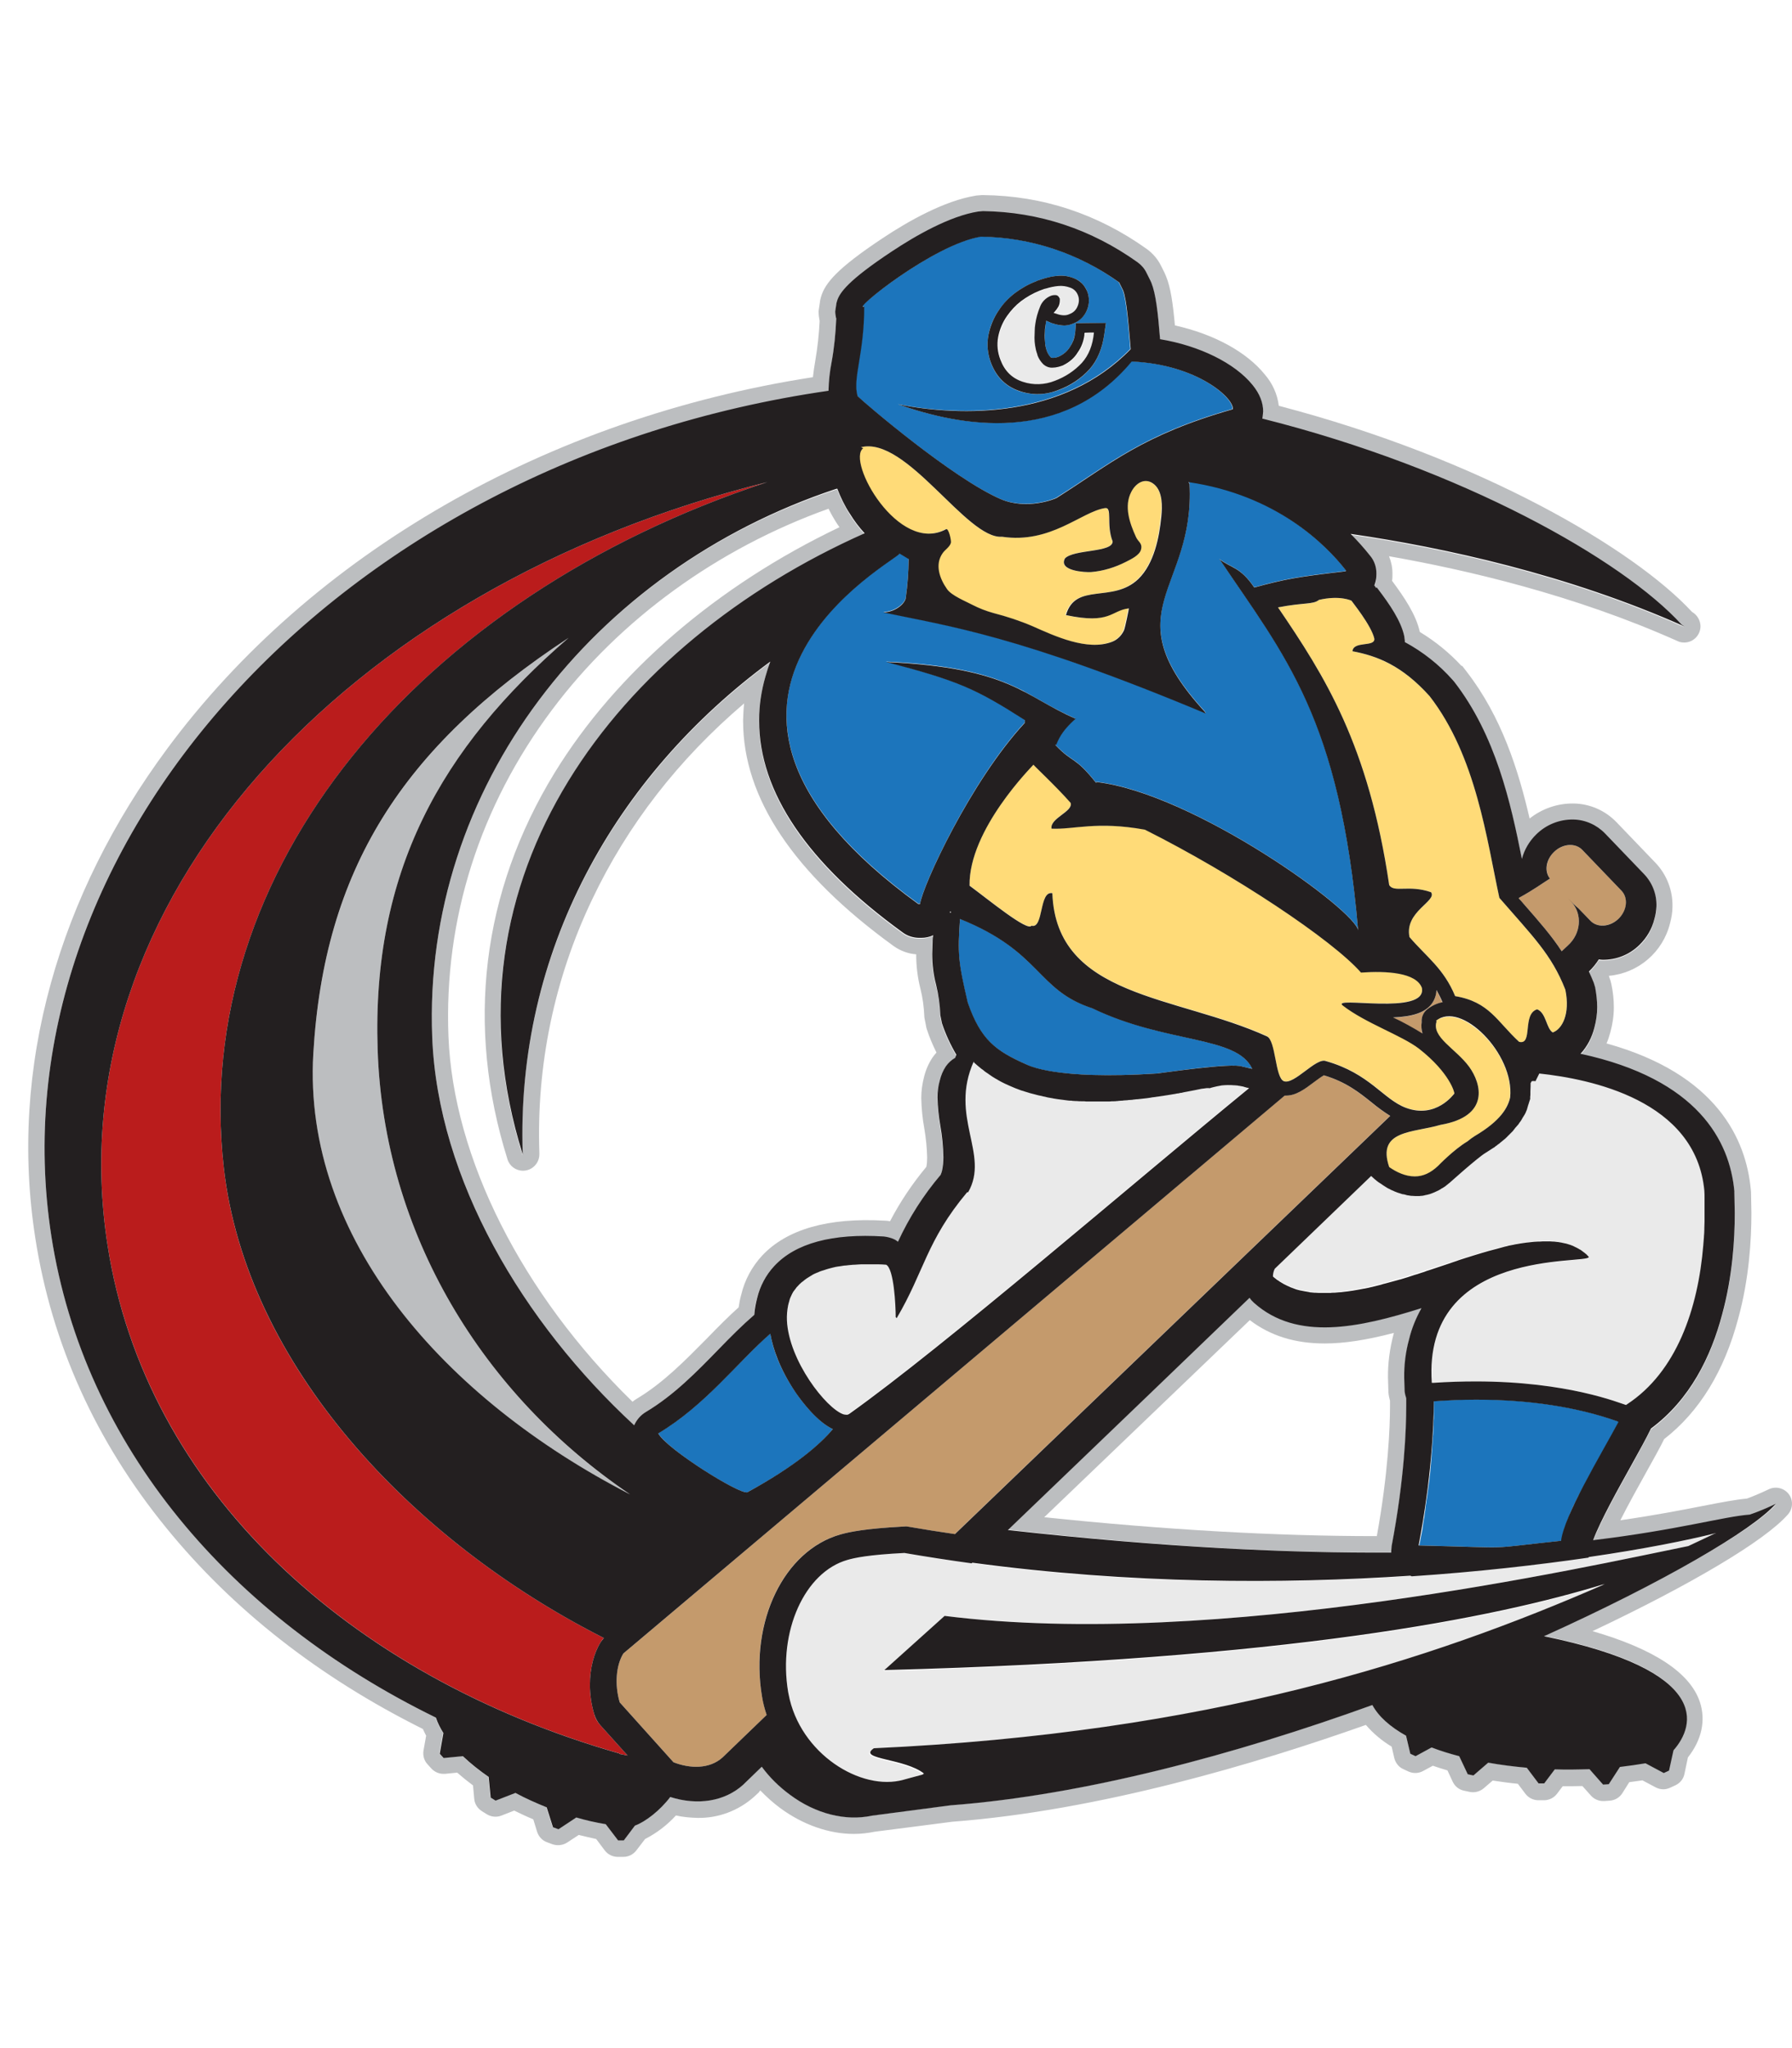
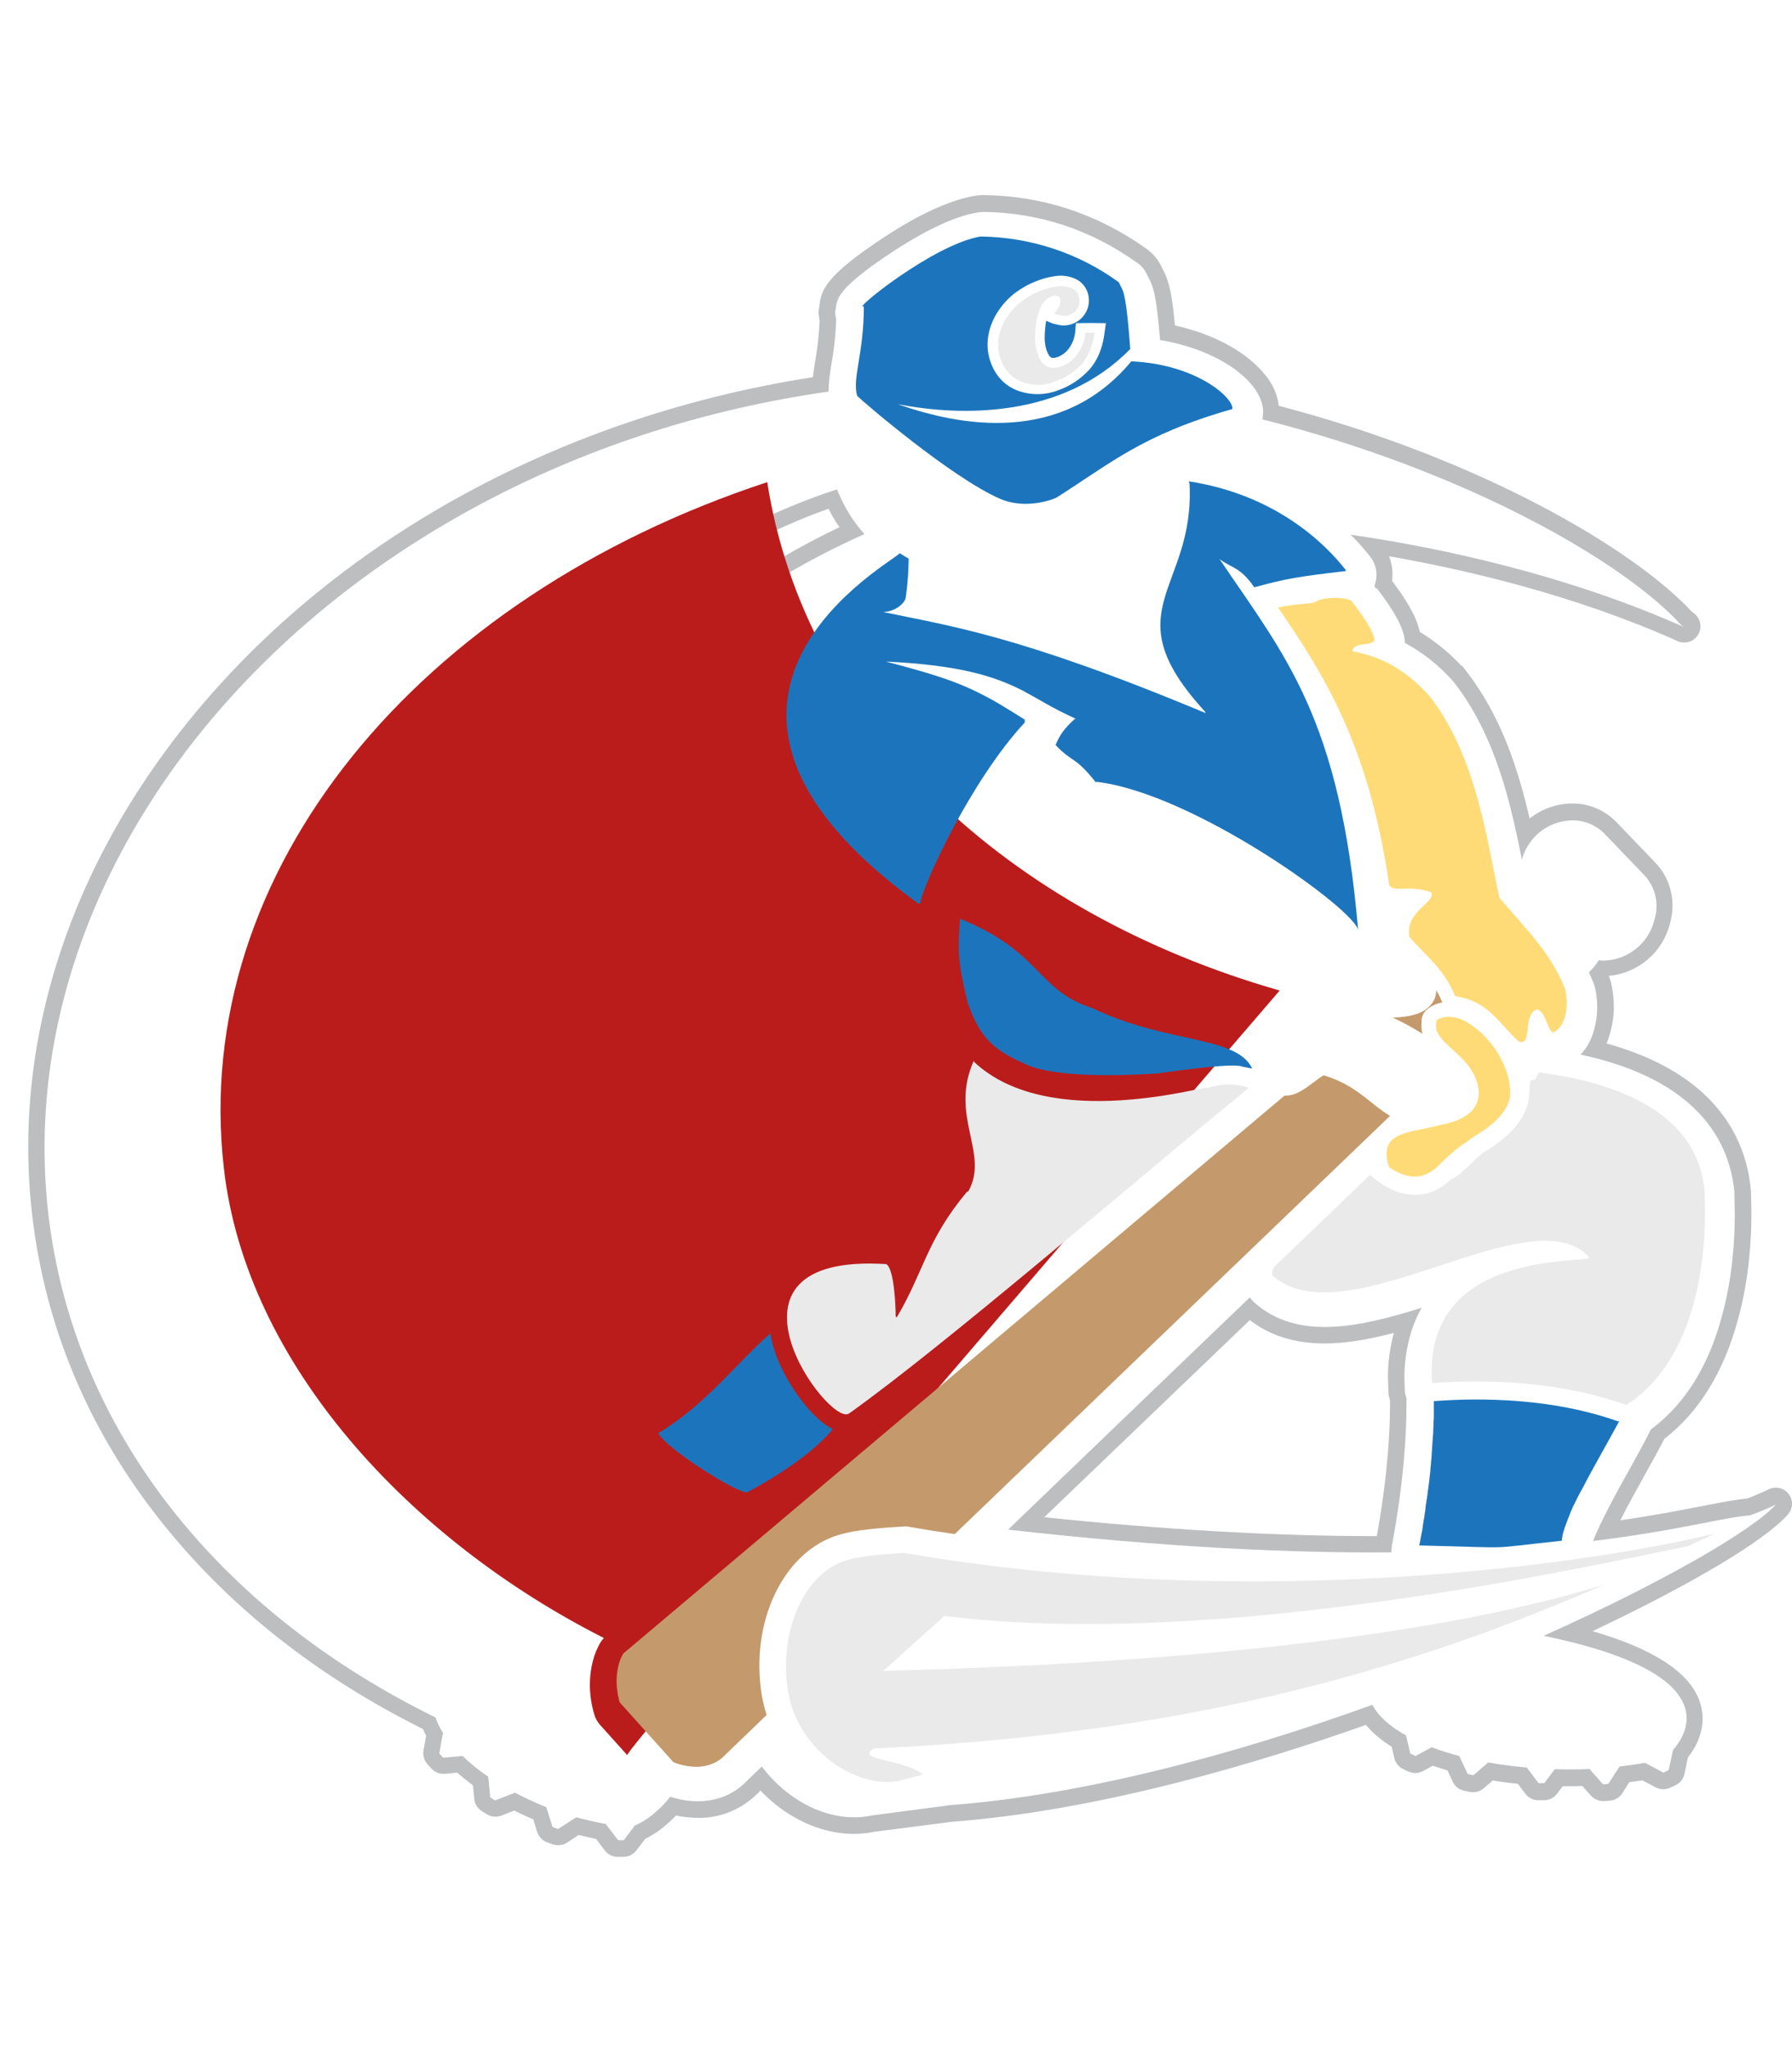
<svg xmlns="http://www.w3.org/2000/svg" version="1.1" id="Layer_1" x="0px" y="0px" viewBox="0 0 883.1 1008.7" style="enable-background:new 0 0 883.1 1008.7;" xml:space="preserve">
  <style type="text/css">
	.st0{fill:#BCBEC0;}
	.st1{fill:#BA1C1C;}
	.st2{fill:#FFDB78;}
	.st3{fill:#1C75BC;}
	.st4{fill:#EAEAEA;}
	.st5{fill:#C49A6C;}
	.st6{fill:#231F20;}
</style>
  <g id="Layer_7">
    <g>
      <path class="st0" d="M685.7,764.7c0-0.2,0-0.4,0-0.6l0.2-2.6c6.3-33.2,7.2-57.6,7.2-69.2c0,0,0-2.3,0-3.6    c-0.4-1.2-0.7-2.4-0.8-3.6l-0.2-6.5c0-6.5,0.8-12.9,2.4-19.1c1.3-5.3,3.4-10.5,6.1-15.3c-30.8,9.7-61.3,16.3-82.5-2.6    c-0.8-0.7-1.5-1.6-2.2-2.5c-21.4,20.5-70.2,67.4-119.1,114.4C574.6,762.3,636.5,765.1,685.7,764.7z M615.9,650.3    c10.1,7.7,22.2,11.5,36.9,11.5c9.7,0,20.7-1.7,34.1-5.2c-0.1,0.3-0.1,0.6-0.2,0.8c-1.8,6.9-2.8,14.1-2.7,21.2l0.2,6.8    c0,0.1,0,0.2,0,0.3c0.1,1.5,0.4,2.9,0.8,4.4l0,2.2c0,10.9-0.9,33.5-6.5,64.4h-1c-48.7,0-103.4-3.1-162.9-9.3L615.9,650.3z" />
      <path class="st0" d="M468.3,448.9c0,0.1,0,0.1-0.1,0.2l0,0c0,0.2-0.1,0.4-0.1,0.6c0.2-0.1,0.5-0.2,0.7-0.3    C468.6,449.2,468.4,449,468.3,448.9z" />
      <path class="st0" d="M881.5,736c-2.3-3-6.4-4-9.8-2.4c-3.7,1.8-9,4-10.8,4.6c-5.5,0.5-12.3,1.8-21.6,3.6    c-10.1,2-23.6,4.6-40.8,7.1c4-7.9,8.9-16.7,12.4-23c4-7.2,7-12.5,9.2-17c17.4-13.5,29.6-33.5,36.5-59.4c5.4-19.6,6.5-39,6.5-51.8    l0-0.2c-0.1-4.6-0.2-10.2-0.2-10.4c0-0.1-0.1-0.9-0.1-1l0-0.1c-2.3-24.7-16.7-56.9-71.1-72c0.8-1.8,1.4-3.7,1.9-5.6    c1.1-4,1.7-8.1,1.7-12.2c0-3.8-0.4-7.6-1.2-11.3c-0.2-1.1-0.5-2.1-0.9-3.1c-0.1-0.2-0.1-0.4-0.2-0.7c-0.1-0.1-0.1-0.3-0.2-0.4    c14.6-1.3,26.7-11.7,30.2-25.9c0.7-2.6,1.2-5.3,1.2-8.1c0.2-8-2.8-15.8-8.3-21.6l-19.3-20.1c-5.6-5.8-13.2-9.1-21.2-9.2    c-7.8-0.1-15.4,2.5-21.6,7.4c-5.5-23.7-13.8-50.1-31-72.3l-2.3-3l-0.2,0.2c-6-6.5-13-12.2-20.6-16.8c-1.9-8.6-7.7-17.1-13.7-25.2    c0.2-1,0.2-2.1,0.2-3.2v-0.5c0-2.9-0.6-5.7-1.7-8.4c38.2,6.7,91.5,19.1,142.2,41.8c1,0.5,2.1,0.7,3.2,0.7c0.1,0,0.2,0,0.3,0    c4.4-0.1,7.9-3.8,7.8-8.2c-0.1-2.7-1.6-5.3-3.9-6.7l-0.3-0.2c-28.6-30.9-104.1-75.5-203.6-101.5c-0.7-5.7-3.1-11-6.8-15.3    c-9-11.2-25.1-20-44.4-24.3c-1-11-2.1-18.6-4.3-24c0-0.1-0.1-0.2-0.1-0.3l-0.5-1.1c0-0.1-0.1-0.2-0.1-0.3l-1.9-3.8    c-1.6-3.2-4-6-6.9-8.1c-24.2-17.3-51.4-26.3-80.6-26.6l-0.2,0c-0.2,0-0.4,0-0.6,0l-2.4,0.2c-0.2,0-0.4,0-0.7,0.1    c-15.4,2.5-33.4,12.7-45.7,20.9c-22.6,15-28.4,22.2-30.4,28.9c-0.1,0.3-0.1,0.5-0.2,0.8c0,0.1-0.1,0.3-0.1,0.4    c-0.1,0.4-0.2,0.8-0.2,1.1l-0.6,4c-0.1,0.4-0.1,0.8-0.1,1.1c0,1.5,0.2,3,0.5,4.5c-0.3,6.5-1,13-2.1,19.4c-0.5,2.8-0.9,5.6-1.2,8.3    c-131.1,20.3-247,86.9-318.2,183c-26.8,36.2-46.1,75-57.3,115.4c-11.6,41.8-14.2,84.1-7.7,125.7c8.1,52.1,29.8,100.1,64.5,142.7    c32.8,40.3,75.3,73.6,126.5,99.1c0.5,1.1,1,2.2,1.6,3.3l-1.3,7.3c-0.4,2.5,0.3,5,2,6.8l1.9,2.1c1.5,1.6,3.6,2.6,5.9,2.6    c0.3,0,0.5,0,0.8,0l6-0.6c2.4,2.1,5,4.2,7.8,6.3l0.6,6.6c0.2,2.5,1.6,4.7,3.8,6.1l2.4,1.5c2.1,1.3,4.8,1.6,7.1,0.7l6.4-2.5    c3.1,1.5,6.2,3,9.4,4.3l1.9,6.2c0.8,2.4,2.6,4.3,4.9,5.1l2.7,1c2.4,0.8,5,0.5,7.1-0.8l5.8-3.8c2.9,0.7,5.8,1.4,8.6,2l4.2,5.6    c1.5,2,3.9,3.2,6.4,3.2h2.8c2.5,0,4.9-1.2,6.4-3.2l4.3-5.6c5.7-2.9,10.9-6.9,15.2-11.6c3.5,0.8,7,1.1,10.6,1.2    c10.2,0.2,20.1-3.5,27.8-10.3l2.7-2.5l-0.1-0.1l0.6-0.6c3,3.1,6.2,6,9.7,8.6c11.1,8.2,24,12.8,36.4,12.8c3.4,0,6.9-0.4,10.3-1.1    c1.7-0.2,6.5-0.8,21.1-2.7l17-2.2c72.7-5.5,150.5-28.8,203.9-47.7c3.6,4.2,7.9,7.8,12.7,10.7l1.3,5.6c0.6,2.4,2.2,4.5,4.5,5.5    l2.6,1.2c2.3,1,4.9,0.9,7.1-0.3l4.8-2.6c2.3,0.8,4.8,1.6,7.2,2.3l2.6,5.6c1.1,2.3,3.1,3.9,5.6,4.4l2.8,0.6c2.5,0.5,5-0.2,6.9-1.8    l4.4-3.8c4,0.6,8.2,1.2,12.4,1.6l3.7,4.9c1.5,2,3.9,3.2,6.4,3.2h2.8c2.5,0,4.9-1.2,6.4-3.2l2.8-3.7c3.3,0,6.5,0,9.7-0.1l4.2,4.7    c1.5,1.7,3.7,2.7,6,2.7c0.2,0,0.4,0,0.6,0l2.8-0.2c2.5-0.2,4.8-1.6,6.1-3.7l3.4-5.4c2.2-0.3,4.4-0.6,6.5-0.9l6.6,3.5    c1.2,0.6,2.4,0.9,3.7,0.9h0c1.2,0,2.3-0.3,3.4-0.8l2.6-1.2c2.3-1.1,3.9-3.1,4.4-5.6l1.7-8.1c6.8-8.6,8.9-18.2,5.9-27.3    c-4.8-14.4-22.6-26.1-52.9-34.9c48.5-22.9,85-44.6,96.2-57.4C883.6,743.3,883.8,739,881.5,736z M854.9,587.6L854.9,587.6l0-0.2    L854.9,587.6z M760.7,805.8c82.8,17,74.6,44,63.8,56.2l-2.2,10l-2.6,1.2l-9-4.8c-4.2,0.7-8.4,1.3-12.6,1.8l-5.5,8.5L790,879    l-6.7-7.6c-5.7,0.3-11.5,0.3-17.1,0.1l-5.2,6.9h-2.8l-5.8-7.7c-6.6-0.6-12.9-1.4-19-2.5l-7.3,6.3l-2.8-0.6l-4.2-8.9    c-4.6-1.2-9.1-2.6-13.6-4.3l-7.9,4.3l-2.6-1.2l-2.1-8.9c-7.9-4.4-13.7-9.5-16.6-15.1c-67.3,24.3-141.9,44.4-207.8,49.4    c-18.9,2.5-38.8,5.1-38.8,5.1c-13,2.8-27.8-0.9-40.4-10.3c-5.3-3.9-9.9-8.6-13.9-13.8c-5.7,5.5-8.9,8.6-8.9,8.6s-0.3,0.3-0.3,0.3    c-9.1,8.2-22.3,10.4-35.9,6c-5.1,6.6-12.3,12.2-17.4,14.1l-5.5,7.3h-2.8l-6.1-8c-4.9-0.9-9.7-2-14.5-3.3L275,901l-2.7-1l-3.1-9.8    c-5.3-2.1-10.4-4.5-15.4-7.1l-9.8,3.8l-2.4-1.5l-1-10.2c-4.5-3-8.7-6.4-12.7-10.2l-9.5,0.9l-1.9-2.1l1.8-10.2    c-1.5-2.4-2.8-4.9-3.7-7.6C113.5,796.5,41.5,712.5,25.3,608.9C-4.3,418.1,165.9,227.4,408.3,192.9c0,0,0-0.1,0-0.1    c0.1-4.7,0.7-9.3,1.5-13.9c1.3-7.1,2-14.3,2.3-21.5c-0.3-1.2-0.5-2.4-0.5-3.6l0.6-4c0.1-0.2,0.2-0.5,0.2-0.7l0.1-0.4    c1.2-4,5.3-10.1,27.1-24.5c11.7-7.7,28.5-17.4,42.5-19.6l2.4-0.2c27.6,0.3,53.2,8.8,76.1,25.2c1.9,1.3,3.4,3.1,4.4,5.2l1.9,3.8    c0,0,0.5,1.1,0.5,1.1c2.2,5.5,3.1,14.3,4.3,27.8c19.4,3.2,36.9,11.7,45.6,22.6c3.4,4.3,5.2,8.7,5.2,13.1l-0.3,2.9    c0,0.2-0.1,0.3-0.1,0.5c98.7,24.8,177.6,69.5,206.6,101.5l1.4,0.9c-57.4-25.6-119-39-164.5-45.6c3.5,3.4,6.7,7.1,9.7,10.9    c1.9,2.5,3,5.5,3,8.6v0.5c0,1.4-0.2,2.8-0.6,4.1c-0.1,0.5-0.2,0.9-0.4,1.3c0.3,0.4,0.6,0.8,0.8,1.2c0,0,0.4-0.2,0.4-0.2l0.6,0.8    c5.8,7.6,11.3,15.7,12.9,23.1c0,0,0.3,2.1,0.3,2.2c0,0,0,0.5,0,0.8c8.9,4.8,16.9,11.1,23.6,18.7c0,0,0.7,0.8,0.7,0.8    c20.5,26.4,27.9,59.7,33.4,87.3c1.2-4.6,3.7-8.8,7.1-12.1c4.9-4.7,11.4-7.3,18.2-7.3c5.9,0.1,11.5,2.5,15.6,6.8l19.3,20.1    c4.1,4.3,6.3,10,6.1,15.9c0,2.1-0.4,4.2-1,6.2c-1.2,4.9-3.7,9.3-7.4,12.8c-4.9,4.7-11.4,7.3-18.2,7.3c-0.6,0-1.2-0.1-1.8-0.2    c-1.4,2.2-3,4.2-4.9,6c0.9,1.9,1.7,3.7,2.4,5.5c0,0,0.7,2.3,0.7,2.3c0.7,3.2,1,6.5,1,9.8c0,3.4-0.5,6.8-1.4,10.1    c-1.1,4.8-3.4,9.2-6.8,12.8c57.9,12.4,73.5,43,75.8,67.7c0,0,0,0.7,0,0.7c0,0.1,0.2,10.2,0.2,10.2c0,13.2-1.2,31.4-6.2,49.7    c-5.5,20.9-15.9,42.1-35.1,56.3c-2.4,4.8-5.7,10.9-9.8,18.3c-6,10.7-15.2,27.3-18.7,36.7c41.7-5.1,64.5-11.7,77.2-12.6    c4.3-1.5,8.6-3.3,12.8-5.3C863.8,753.7,819.8,779.4,760.7,805.8L760.7,805.8z" />
      <path class="st0" d="M435.4,609.4c1.9,0.1,3.7,0.6,5.4,1.5c0.6,0.3,1.1,0.7,1.6,1.1c5.5-11.9,12.5-23,21-32.9    c0.3-0.7,0.5-1.3,0.7-2c0.5-2.2,0.7-4.4,0.7-6.7c-0.1-5.2-0.7-10.3-1.5-15.5c-0.8-4.6-1.3-9.2-1.4-13.9c0-2.8,0.3-5.7,1.1-8.4    c0.6-2.5,1.6-4.9,3-7c1.4-2.1,3.4-3.8,5.7-4.8c-3.1-5.1-5.7-10.6-7.6-16.3l-0.8-3.9c-0.1-5.1-0.8-10.1-2.1-15.1    c-1.3-4.9-2-10-1.9-15.1c0,0,0.2-5.2,0.2-5.9v-0.7c0-0.9,0.1-1.8,0.3-2.7c-1.9,0.8-3.9,1.3-5.9,1.3H453c-3,0-5.9-0.9-8.3-2.7    c-46.9-34-70.7-69.1-70.7-104.2c0-0.2,0-0.4,0-0.6c0.1-7.2,1.1-14.3,3.1-21.2c0.7-2.5,1.5-5,2.4-7.4    c-76.5,56.4-125.4,142.9-122,242.8c-42.9-136.4,46.5-251.8,168.5-306c-2.7-3-5.1-6.2-7.2-9.5c-2.5-4-4.6-8.2-6.3-12.5    c-0.3,0.1-0.5,0.1-0.8,0.2C292,280.8,208.2,388.1,213,510.9c2.7,70.1,44.8,140.7,99.4,191.3c1.2-2.7,3.2-5,5.7-6.5    c13.9-8.3,25.1-19.8,35.9-30.9c6.1-6.3,11.8-11.9,17.6-17c0.2-2.8,0.6-5.5,1.4-8.2c1.4-5.9,4.3-11.3,8.4-15.8    C391.9,612.7,410.1,607.8,435.4,609.4z M375.6,618.5c-5,5.4-8.6,12-10.3,19.2c-0.6,2.1-1,4.2-1.3,6.3c-5,4.5-9.9,9.4-15.7,15.4    C337.8,670,327,681.1,314,688.9c-0.8,0.5-1.6,1-2.3,1.6c-54.5-53.1-88.3-120.1-90.7-179.9c-2.3-57.7,15.4-113.4,51.1-161    c33.3-44.5,81.6-79.5,136.2-99c1.4,2.8,2.8,5.2,3.9,6.9c0.5,0.8,1,1.5,1.5,2.2c-60.4,28.8-110.1,71.6-140.4,121    c-35.9,58.7-43.9,124.5-23.2,190.4c1,3.3,4.1,5.6,7.6,5.6l0.2,0c4.4-0.1,7.9-3.7,7.9-8.1c0-0.2,0-0.5,0-0.7    c-1.5-43.1,7.4-85.9,26-124.8c17.4-36.7,42.6-69.1,74.9-96.6c-0.3,2.7-0.4,5.4-0.5,8.1l0,0.6c0,37.8,24.9,75.1,74,110.7    c3.3,2.4,7.2,3.9,11.3,4.2l0,0.1c0,5.7,0.7,11.4,2.1,16.9c1.1,4.4,1.7,8.9,1.9,13.4c0,0.6,0,0.7,0.9,5.1l0,0.2    c0.1,0.4,0.2,0.7,0.3,1.1c1.3,4,2.9,7.8,4.8,11.6c-0.7,0.8-1.4,1.6-2,2.5c-1.9,2.9-3.3,6.1-4.1,9.4c-0.9,3.4-1.4,6.9-1.4,10.5    c0.1,5,0.6,10.1,1.5,15c0.8,4.7,1.3,9.5,1.4,14.3c0,1.6-0.1,3.1-0.4,4.6c-6.9,8.3-12.9,17.2-17.9,26.8c-0.9-0.2-1.8-0.3-2.6-0.3    C408.2,599.7,387.8,605.5,375.6,618.5L375.6,618.5z" />
      <path class="st0" d="M677,570.8L677,570.8c0,0.1,0,0.1,0,0.1C677,570.8,677,570.8,677,570.8z" />
    </g>
-     <path class="st1" d="M309.3,864.8l-13.5-15c-1.4-1.6-2.5-3.4-3-5.5c-1.4-4.7-2.1-9.5-2.1-14.4c0-8,1.9-15.5,5.4-21.1   c0.4-0.7,0.9-1.3,1.5-1.9c-95.1-48.1-176.4-134.8-187.3-231.6c-16.6-146.5,95.9-281.2,267.8-337.8C169.3,289.3,26.8,445.2,53,613.4   c18.7,120,118.6,212.1,252.4,250.4l0,0.2C306.7,864.3,308,864.5,309.3,864.8z" />
-     <path class="st0" d="M154.4,519.1c-5.4,91.2,64.7,170.1,156.2,217.2C238.1,687.2,189.1,608,186.1,517   c-2.9-87.2,30.9-148.3,94.1-202.8C197.8,368.4,159.7,428.9,154.4,519.1z" />
+     <path class="st1" d="M309.3,864.8l-13.5-15c-1.4-1.6-2.5-3.4-3-5.5c-1.4-4.7-2.1-9.5-2.1-14.4c0-8,1.9-15.5,5.4-21.1   c0.4-0.7,0.9-1.3,1.5-1.9c-95.1-48.1-176.4-134.8-187.3-231.6c-16.6-146.5,95.9-281.2,267.8-337.8c18.7,120,118.6,212.1,252.4,250.4l0,0.2C306.7,864.3,308,864.5,309.3,864.8z" />
  </g>
  <g id="Skin">
    <g>
      <path class="st2" d="M709,501.9c-0.1,0.1-0.2,0.1-0.3,0.2c-0.4,0.2-0.7,0.5-1.1,0.8l0.4,0.1c-2.8,8,9.4,13.6,16,22.5    c6.1,8.4,10.3,24.4-14.1,28.6c-0.4,0.1-0.9,0.3-1.3,0.4c-0.1,0-0.2,0.1-0.4,0.1c-0.3,0.1-0.6,0.2-1,0.2c-0.1,0-0.3,0.1-0.4,0.1    c-0.3,0.1-0.7,0.2-1,0.2c-0.1,0-0.2,0-0.3,0.1c-0.4,0.1-0.8,0.2-1.2,0.3l0,0c-12.3,2.6-25.2,3.5-19.7,19.5    c3.7,2.6,8.1,4.6,12.6,4.6c4.1,0,7.8-1.7,11.5-5.2c0,0,3.4-3.5,7.5-7c2.1-1.9,4.4-3.6,6.8-5l0,0c1.1-1,2.4-1.9,3.7-2.7    c12.7-7.5,16.3-14.1,17.4-19v0c0.8-8.1-2.4-16.8-7.4-24.1c0,0,0,0,0,0c-0.8-1.2-1.7-2.3-2.6-3.4c0,0-0.1-0.1-0.1-0.1    c-0.9-1.1-1.8-2.1-2.8-3.1l-0.1-0.1c-0.4-0.4-0.9-0.9-1.3-1.3c-0.1,0-0.1-0.1-0.2-0.1c-0.9-0.9-1.9-1.7-2.9-2.4    c-0.1-0.1-0.2-0.1-0.3-0.2c-0.9-0.7-1.9-1.4-2.9-2c-0.1-0.1-0.2-0.1-0.3-0.2c-0.4-0.2-0.8-0.5-1.2-0.7c-0.1,0-0.2-0.1-0.3-0.1    c-0.5-0.2-1-0.5-1.4-0.7c-0.1,0-0.2-0.1-0.3-0.1c-0.4-0.2-0.8-0.3-1.2-0.4c-0.1,0-0.2-0.1-0.4-0.1c-0.5-0.1-0.9-0.3-1.4-0.4    c0,0-0.1,0-0.1,0c-0.4-0.1-0.8-0.2-1.3-0.2c-0.1,0-0.2,0-0.4,0c-0.4,0-0.8-0.1-1.1-0.1c-0.1,0-0.1,0-0.2,0c-0.4,0-0.9,0-1.3,0.1    c-0.1,0-0.2,0-0.3,0c-0.3,0-0.7,0.1-1,0.2c-0.1,0-0.2,0-0.3,0.1c-0.4,0.1-0.8,0.2-1.2,0.4c-0.1,0-0.1,0.1-0.2,0.1    C709.6,501.5,709.3,501.7,709,501.9z" />
-       <path class="st2" d="M632.7,532.5c5,2,15.9-11.7,20.7-9.9c21.6,6.1,28.3,18.8,39.4,23c14.9,5.6,23.7-6.8,23.9-7    c0.2-0.2-2-10.1-17.4-22.1c-8.5-6.7-26.2-12.5-37.5-21.2c-6.6-5.1,41.7,5.3,38.9-8.8c-2.8-7.5-17.4-8.4-30-7.5    c-14.1-16-62.4-48.3-106.5-70.4c-23.9-4.2-34.7,0-46-0.5c-0.9-5.2,10.8-8.4,9.4-12.7c-7-8-18.3-18.5-18.3-18.8l-0.5,0.5    c0.2,0-31.5,31.4-31,59.1c9.5,7,28.7,22.8,30.5,19.7c6.1,1.9,3.8-17.4,10.3-16c1.9,51.6,61,50.2,105.6,70.4    C628.7,512.2,628.3,530.7,632.7,532.5z" />
      <path class="st2" d="M650,295.5c-2.9,2.5-7.3,1.2-20.2,3.7c23,33.8,44.6,67.6,54.8,136.8c2.4,3.9,9.7-0.3,20.6,3.5    c3.2,4.5-13.2,9.5-10.6,22.1c8.5,9.8,16.9,15.5,22.5,29.1c16.9,2.8,20.7,12.7,31.5,22.5c7,1.9,1.4-13.6,8.9-16    c4.6,1.7,4.6,9.4,7.7,11.4c4.6-1.6,8.6-9.2,6.2-21.1c-6.9-17.4-16.4-26.6-32.5-45.2c-6.2-28.6-11.4-69.9-34.4-99.4    c-13.6-15-25.8-19.7-38-22.1c0.5-5.2,11-1.9,10.8-6.1c-1.4-6.6-11.3-18.5-11.3-18.8C666,295.9,660.4,293.1,650,295.5z" />
-       <path class="st2" d="M568.8,238.7c-4.4-3.8-9-0.9-11.4,3.6c-3.7,7.2-0.8,15.5,2.3,22.2c1.1,2.5,3.4,3,2.5,6.2    c-0.7,2.9-5.2,4.9-7.5,6.1c-5.3,2.8-11.1,4.5-17.1,5c-2.8,0.2-16.2-0.5-12.9-6.7c4.2-4.7,23.5-2.8,23.5-8.4    c-3.3-8.4,0.1-17-3.8-16.4c-11.6,1.8-26.7,17.6-50.7,14.1c-17.4,1.4-46.9-49.8-69.5-44.1l0.9,0.5c-8.4,6.1,17.4,52.6,40.8,39.9    c1.3-0.7,2.6,5.7,2.4,6.7c-0.6,2.1-2.8,3.3-4,5c-4,5.6-1.5,12.6,2.1,17.8c2.2,3.1,9.2,6,12.6,7.8c3.3,1.7,6.8,3.1,10.3,4    c6.6,1.7,13.1,3.9,19.3,6.5c10.8,4.8,26.9,12.3,39,7.7c2.7-1,4.9-3.1,6-5.7c0.5-1,2.5-10.8,2.4-10.8c-8.9,0.9-8.9,8-31,3.3    c4.7-16.4,23-5.6,35.7-17.8c7.8-7.5,10.4-20.4,11.3-30.8C572.7,249.5,572.9,242.3,568.8,238.7z" />
    </g>
  </g>
  <g id="Layer_12">
    <g>
      <path class="st3" d="M425.7,150.9c0,23.6-5.8,35.2-3.3,44.1c3.3,3.3,46.7,40.4,70.4,50.7c12.9,5.6,26.6,0.1,27.7-0.5    c26.8-16.9,42.2-31,86.8-43.7c0.9-5.2-17.4-22.1-49.8-23.5c-34.3,41.3-84.5,31.9-115,21.1c31,6.1,81.2,7,114.5-27.2    c-0.9-11.3-1.9-24.4-3.8-29.1l-1.9-3.8c-19.8-14.4-43.6-22.2-68.1-22.5C459.9,120.4,419.2,153.5,425.7,150.9z M487.1,165    c0.8-4.4,2.6-8.6,5.2-12.3c2.2-3.2,4.8-6,7.8-8.3c3.2-2.4,6.7-4.4,10.4-5.8c0.6-0.2,1.2-0.5,1.8-0.7c0.6-0.2,1.2-0.4,1.8-0.6    c2.2-0.7,4.5-1.1,6.9-1.4c2.7-0.3,5.5,0.1,8.1,1.1c1.6,0.6,3.1,1.5,4.3,2.8c1,1.1,1.9,2.4,2.4,3.8c1.1,2.8,1.1,6,0,8.8    c-1.2,3.1-3.6,5.6-6.7,6.9c-1.8,0.8-3.7,1.1-5.6,1c-1.4-0.1-2.7-0.4-4.1-0.8c-0.3-0.1-0.7-0.2-1-0.3c-0.3-0.1-0.7-0.3-1-0.4    l-1.8-0.8c-0.2,0.8-0.3,1.6-0.4,2.4c-0.1,1-0.2,2.1-0.3,3.1c0,1.1-0.1,2.1-0.1,3c0,1.1,0.1,2.2,0.3,3.2c0.1,1,0.4,2,0.7,3l0.3,0.7    c0.4,1,0.9,1.9,1.7,2.6c0.1,0.1,0.3,0.3,1.2,0.3l0.1,0c0.4,0,0.9-0.1,1.3-0.2c0.4-0.1,0.9-0.2,1.3-0.4l0.6-0.3    c2-1,3.7-2.5,4.9-4.4c1.3-1.9,2.1-4,2.5-6.3c0-0.2,0.1-0.5,0.1-0.7l0.1-0.7l0.3-4.1l7.5-0.1l7.3,0.1l-0.8,5.6    c-1,7-3.4,12.8-7.3,17.2c-4.2,4.6-9.4,8.1-15.3,10.2c-6.1,2.4-12.8,2.6-19,0.6c-6.7-2.2-11.5-6.8-14.2-13.8    C486.7,174.5,486.2,169.7,487.1,165L487.1,165z" />
      <path class="st3" d="M796.9,700c-19.9-7-43.3-10.6-69.5-10.6c-6.8,0-13.8,0.3-20.8,0.8c0,0.2,0,0.3,0,0.5c0,0.4,0,0.7,0,1.1    c0,0.4,0,0.7,0,1.1c0,0.2,0,0.5,0,0.7c0,0.4,0,0.8,0,1.3c0,0.2,0,0.3,0,0.5c0,0.6,0,1.2,0,1.9c0,0.2,0,0.4,0,0.6    c0,0.6,0,1.2-0.1,1.8c0,0.1,0,0.2,0,0.3c0,0.7-0.1,1.5-0.1,2.2c0,0.2,0,0.3,0,0.5c0,0.7-0.1,1.4-0.1,2.2c0,0.1,0,0.2,0,0.3    c0,0.8-0.1,1.7-0.2,2.6c0,0.1,0,0.2,0,0.4c-0.1,0.8-0.1,1.7-0.2,2.5c0,0.1,0,0.2,0,0.3c-0.1,0.9-0.1,1.9-0.2,2.9    c0,0.1,0,0.2,0,0.3c-0.1,0.9-0.2,1.8-0.2,2.8c0,0.1,0,0.2,0,0.3c-0.1,1-0.2,2.1-0.3,3.2c0,0.1,0,0.2,0,0.3c-0.1,1-0.2,2-0.3,3    c0,0.2,0,0.3,0,0.5c-0.1,1.1-0.2,2.2-0.4,3.4c0,0.1,0,0.2,0,0.3c-0.1,1-0.2,2.1-0.4,3.2c0,0.2,0,0.4-0.1,0.6    c-0.1,1.2-0.3,2.4-0.5,3.6c0,0.1,0,0.2,0,0.3c-0.1,1.1-0.3,2.2-0.5,3.3c0,0.3-0.1,0.5-0.1,0.8c-0.2,1.2-0.4,2.5-0.5,3.7    c0,0.1,0,0.2,0,0.3c-0.2,1.1-0.4,2.3-0.5,3.5c0,0.3-0.1,0.6-0.2,0.9c-0.2,1.3-0.4,2.6-0.6,3.9c0,0.1,0,0.2,0,0.3    c-0.2,1.2-0.4,2.5-0.7,3.8c-0.1,0.3-0.1,0.7-0.2,1c-0.2,1.4-0.5,2.7-0.8,4.1c50.6,1.2,30.1,1.9,70.2-2.3c0.1-0.4,0.1-0.9,0.2-1.4    c0-0.2,0.1-0.3,0.1-0.5c0.1-0.3,0.1-0.7,0.2-1c0-0.2,0.1-0.4,0.1-0.6c0.1-0.3,0.2-0.7,0.3-1.1c0.1-0.2,0.1-0.4,0.2-0.6    c0.1-0.4,0.3-0.8,0.4-1.3c0.1-0.2,0.1-0.3,0.2-0.5c0.4-1.2,0.9-2.4,1.4-3.8c0.1-0.2,0.1-0.3,0.2-0.5c0.2-0.5,0.4-1,0.6-1.5    c0.1-0.2,0.2-0.4,0.2-0.6c0.2-0.5,0.5-1.1,0.7-1.6c0.1-0.2,0.1-0.3,0.2-0.5c0.3-0.7,0.6-1.3,0.9-2c0,0,0-0.1,0.1-0.1    c0.7-1.5,1.5-3.1,2.3-4.7c0,0,0-0.1,0.1-0.1c0.4-0.8,0.8-1.5,1.2-2.3l0.1-0.1c6.1-11.8,13.6-24.7,18.7-34.2    C797.4,700.2,797.2,700.1,796.9,700z" />
      <path class="st3" d="M476.8,493.8c6.4,18.4,13.7,23.8,28.8,30.5c0.8,0.4,13.8,7.8,64.5,4.5c1.6-0.1,37.3-5.6,42-3.4l5,1    c-7.7-16.4-42.3-12.2-78.8-29.8c-27.7-8.9-24.8-27.7-65.2-44v-0.1C471.9,469.9,472.1,473.6,476.8,493.8z" />
      <path class="st3" d="M586.2,238.2c2.8,52.6-38.5,62,7.5,112.2l0.5,0.9c-92.4-38.6-126.7-43-158.9-49.8c6.6-0.3,11.1-5,11.1-7.5    c0.9-6.2,1.3-12.5,1.4-18.8l-4.5-2.7c-0.6,3.2-131,70.9,9.2,172.6h0.9c1.4-9.1,24.9-60.4,51.6-89.2v-1.4    c-4.6-2.9-8.6-5.4-12.3-7.6c-2.5-1.5-4.9-2.8-7.2-4c-1.2-0.6-2.3-1.2-3.5-1.8c-11.5-5.7-23.2-9.4-45.4-15.2h0    c36.7,1.7,53.6,7.4,66.8,14c0.7,0.3,1.4,0.7,2,1.1c1.3,0.7,2.7,1.4,4,2.2c1,0.5,1.9,1.1,2.9,1.6c0.6,0.4,1.3,0.7,1.9,1.1    c5.2,3,10.5,5.7,16,8.2h-0.5c-5.2,4.7-7.5,8-9.4,12.7H520c8.9,9.4,9.4,5.2,20.2,18.8v-0.5c48.3,5.6,128.3,63.6,129.1,73.2    c-8.9-104.7-36.1-135.2-68.1-182.6l-0.5-0.5c6.1,4.7,10.3,3.8,17.4,14.1c15.5-4.2,21.1-5.2,45.1-8v-0.5    c-9.9-12.7-34.3-37.1-77.4-43.7L586.2,238.2z" />
      <path class="st3" d="M368.3,735.1c23.6-12.8,35.7-23.4,42.1-31.1c-7.9-3.9-15.1-13.4-18.3-18.1c-8-11.7-11.3-21.7-12.5-29    c-16.3,14.2-31.9,35.2-55.2,49.1C328.3,713.7,364.3,736.3,368.3,735.1z" />
    </g>
  </g>
  <g id="white">
    <path class="st4" d="M436.7,622.7c3.8,1.9,4.7,19.8,4.7,25.8l0.5,0.5c13.6-23,14.6-38,34.7-62h0.5c10.8-18.8-9.5-37.1,2.8-64.5v0.5   c37.7,35.5,115.9,11,115.9,12.8c6.4-2.1,13.3-2.1,19.7,0c-57.3,46.9-150.4,127.3-197.1,160.5C408.5,703.4,345.1,617,436.7,622.7z    M832,761.6c4.4-2.1,8.8-4.2,13.1-6.2c-56.6,14-224.3,39.7-399.4,9.6c-17.8,0.9-24.6,2.5-28,3.4c-21.2,6-34.3,35.1-29.3,65.1   c5,29.9,35.8,49.2,56.9,43.2c0.6-0.2,4.1-1.1,9.6-2.6c-9.8-7.8-34.1-6.9-24.2-12.8c165.3-7.6,274.3-43.4,359.8-80.7   c-54.4,16.8-155.8,37.3-355.2,42.5l30.1-27.1C599.8,812.9,782.6,771.6,832,761.6z M504.2,188c5.1,1.7,10.7,1.6,15.7-0.5   c5.1-1.8,9.7-4.9,13.4-8.9c3.2-3.7,5.3-8.6,6.1-14.7l-1.6,0l-3,0.1c0,0.1,0,0.2,0,0.3c0,0.1,0,0.2-0.1,0.3c0,0.1,0,0.2,0,0.3   c0,0.1,0,0.2,0,0.3c-0.4,3.1-1.5,6-3.3,8.5c-1.7,2.7-4.1,4.8-6.9,6.2c-0.1,0.1-0.3,0.2-0.4,0.2c-0.2,0.1-0.3,0.1-0.5,0.2   c-0.7,0.3-1.4,0.5-2.1,0.6c-0.7,0.1-1.4,0.2-2.2,0.3c-1.8,0.1-3.6-0.5-4.9-1.7c-1.3-1.2-2.2-2.7-2.8-4.3c-0.1-0.1-0.1-0.3-0.1-0.4   c0-0.1-0.1-0.2-0.1-0.4c-0.5-1.3-0.8-2.7-1-4.1c-0.2-1.3-0.3-2.6-0.3-3.8c0-0.9,0-2,0.1-3.2c0-1.2,0.1-2.4,0.3-3.6   c0.4-2.9,1.2-5.7,2.3-8.4c1-2.5,2.9-4.5,5.4-5.5c0.8-0.3,1.7-0.5,2.6-0.3c0.8,0.1,1.4,0.7,1.6,1.4c0.1,0.2,0.1,0.3,0.2,0.5   c0,0.2,0,0.4,0,0.6c0,1.1-0.2,2.2-0.7,3.1c-0.5,0.9-1.1,1.7-1.8,2.5c-0.1,0.1-0.2,0.2-0.3,0.3c-0.1,0.1-0.2,0.2-0.3,0.3   c0.3,0.1,0.5,0.2,0.8,0.3c0.2,0.1,0.5,0.2,0.7,0.2c1,0.3,2,0.6,3.1,0.7c1.1,0.1,2.2-0.1,3.3-0.6c1.8-0.7,3.3-2.2,4-4   c0.7-1.7,0.7-3.6,0.1-5.3c-0.3-0.8-0.8-1.6-1.4-2.2c-0.7-0.7-1.5-1.2-2.4-1.5c-1.9-0.7-3.9-1-5.9-0.8c-2,0.2-4,0.6-5.9,1.2   c-0.6,0.2-1.1,0.3-1.7,0.5c-0.5,0.2-1.1,0.4-1.6,0.6c-3.3,1.3-6.4,3-9.2,5.2c-2.6,2-4.9,4.4-6.8,7.2c-2.2,3.1-3.7,6.7-4.4,10.4   c-0.7,3.8-0.3,7.6,1.1,11.2C495.2,182.7,498.9,186.3,504.2,188z M783.1,619.3c0,3.8-82.1-5.2-77.4,62c59.1-4.2,92.5,9.9,95.8,10.8   c31.4-20.2,40.4-65.2,38.5-105.6c-4.2-44.6-56.3-54.9-81.7-58.2l-1.9,3.8c-7.5-2.1,7.5,16.2-24.9,35.3c-4,2.4-10.9,11.4-16.4,13.5   c-14.6,14-31,6.2-39.9-2.2l-47.5,45.6c-0.5,1.3-0.8,2.6-0.8,3.9C662.9,660.4,754.5,587.9,783.1,619.3z M539.4,164.1l-1.6,0l-3,0.1   c0,0.1,0,0.2,0,0.3c0,0.1,0,0.2-0.1,0.3c0,0.1,0,0.2,0,0.3c0,0.1,0,0.2,0,0.3c-0.4,3.1-1.5,6-3.3,8.5c-1.7,2.7-4.1,4.8-6.9,6.2   c-0.1,0.1-0.3,0.2-0.4,0.2c-0.2,0.1-0.3,0.1-0.5,0.2c-0.7,0.3-1.4,0.5-2.1,0.6c-0.7,0.1-1.4,0.2-2.2,0.3c-1.8,0.1-3.6-0.5-4.9-1.7   c-1.3-1.2-2.2-2.7-2.8-4.3c-0.1-0.1-0.1-0.3-0.1-0.4c0-0.1-0.1-0.2-0.1-0.4c-0.5-1.3-0.8-2.7-1-4.1c-0.2-1.3-0.3-2.6-0.3-3.8   c0-0.9,0-2,0.1-3.2c0-1.2,0.1-2.4,0.3-3.6c0.4-2.9,1.2-5.7,2.3-8.4c1-2.5,2.9-4.5,5.4-5.5c0.8-0.3,1.7-0.5,2.6-0.3   c0.8,0.1,1.4,0.7,1.6,1.4c0.1,0.2,0.1,0.3,0.2,0.5c0,0.2,0,0.4,0,0.6c0,1.1-0.2,2.2-0.7,3.1c-0.5,0.9-1.1,1.7-1.8,2.5   c-0.1,0.1-0.2,0.2-0.3,0.3c-0.1,0.1-0.2,0.2-0.3,0.3c0.3,0.1,0.5,0.2,0.8,0.3c0.2,0.1,0.5,0.2,0.7,0.2c1,0.3,2,0.6,3.1,0.7   c1.1,0.1,2.2-0.1,3.3-0.6c1.8-0.7,3.3-2.2,4-4c0.7-1.7,0.7-3.6,0.1-5.3c-0.3-0.8-0.8-1.6-1.4-2.2c-0.7-0.7-1.5-1.2-2.4-1.5   c-1.9-0.7-3.9-1-5.9-0.8c-2,0.2-4,0.6-5.9,1.2c-0.6,0.2-1.1,0.3-1.7,0.5c-0.5,0.2-1.1,0.4-1.6,0.6c-3.3,1.3-6.4,3-9.2,5.2   c-2.6,2-4.9,4.4-6.8,7.2c-2.2,3.1-3.7,6.7-4.4,10.4c-0.7,3.8-0.3,7.6,1.1,11.2c2.2,5.5,5.9,9.2,11.1,10.9   c5.1,1.7,10.7,1.6,15.7-0.5c5.1-1.8,9.7-4.9,13.4-8.9C536.5,175,538.5,170.1,539.4,164.1z" />
  </g>
  <g id="BAt">
    <g>
      <path class="st5" d="M455.7,766.6c-3.3-0.5-6.7-1.1-10-1.7C449,765.5,452.3,766.1,455.7,766.6z" />
      <path class="st5" d="M388.4,833.5c0.1,0.3,0.1,0.7,0.2,1l0,0C388.5,834.1,388.4,833.8,388.4,833.5z" />
      <path class="st5" d="M458.7,767.1L458.7,767.1c0,0-0.1,0-0.1,0L458.7,767.1z" />
      <path class="st5" d="M375.5,835.6c-6.2-36.8,10.8-71.9,38.5-79.7c4.6-1.3,12.3-2.9,30.9-3.9l1.5-0.1l1.4,0.2    c7.5,1.3,15.1,2.5,22.7,3.6l214.5-206c-3.2-2-6.2-4.2-9.1-6.6c-5.9-4.7-12.5-10.1-23.6-13.4c-1.7,1-3.4,2.2-4.9,3.4    c-4.5,3.4-8.8,6.6-13.7,6.6c-0.2,0-0.5,0-0.7,0L307.2,814.5c-3.6,5.8-4.4,15.3-1.8,24.1l26.5,29.5c8.2,3.2,17.8,3.4,24.2-2.4    l21.7-20.9C376.8,841.8,376.1,838.7,375.5,835.6z" />
      <path class="st5" d="M700.6,503.5c-0.2-2.3,0.7-4.6,2.5-6.1c2.2-1.9,4.9-3.1,7.7-3.6c-0.1-0.1-0.1-0.3-0.2-0.4    c-0.8-1.9-1.7-3.8-2.8-5.6c0,2.6-0.9,5.1-2.6,7.1c-3.3,4-9,6-18.8,6.4c5,2.3,9.9,5,14.5,7.9C700.5,507.3,700.4,505.4,700.6,503.5z    " />
-       <path class="st5" d="M769.6,468.6l3.1-2.9c6.4-5.8,7.2-15.3,1.8-21.3l-1.6-1.7c1.5,1.7,3.2,3.3,5,4.8l5.8,6    c3.4,3.6,9.6,3.1,13.9-0.9c4.3-4.1,4.9-10.3,1.5-13.8l-19.3-20.1c-3.4-3.6-9.6-3.1-13.9,0.9c-4,3.8-4.8,9.6-2.1,13.2    c-3.7,2.3-7.8,5.4-15.1,9.4l-0.3,0.3c0.8,1,1.7,1.9,2.5,2.8C758.5,454,764.6,460.9,769.6,468.6z" />
    </g>
  </g>
  <g id="Layer_11">
-     <path class="st6" d="M875.1,740.8c-4.2,2-8.4,3.8-12.8,5.3c-12.6,0.9-35.5,7.6-77.2,12.6c3.5-9.5,12.8-26.1,18.7-36.7   c4.1-7.4,7.5-13.5,9.8-18.3c19.2-14.2,29.6-35.4,35.1-56.3c5-18.3,6.2-36.5,6.2-49.7c0,0-0.2-10.1-0.2-10.2c0-0.1,0-0.7,0-0.7   c-2.3-24.7-17.9-55.2-75.8-67.7c3.3-3.6,5.6-8,6.8-12.8c0.9-3.3,1.4-6.7,1.4-10.1c0-3.3-0.4-6.6-1-9.8c0,0-0.7-2.3-0.7-2.3   c-0.7-1.8-1.5-3.6-2.4-5.5c1.9-1.8,3.5-3.8,4.9-6c0.6,0.1,1.2,0.2,1.8,0.2c6.8,0.1,13.3-2.5,18.2-7.3c3.6-3.5,6.2-7.9,7.4-12.8   c0.6-2,0.9-4.1,1-6.2c0.2-5.9-2-11.6-6.1-15.9l-19.3-20.1c-4.1-4.2-9.7-6.7-15.6-6.8c-6.8-0.1-13.3,2.5-18.2,7.3   c-3.4,3.3-5.9,7.5-7.1,12.1c-5.5-27.6-12.9-60.9-33.4-87.3c0,0-0.7-0.8-0.7-0.8c-6.7-7.6-14.7-13.9-23.6-18.7c0-0.3,0-0.8,0-0.8   c0,0-0.3-2.2-0.3-2.2c-1.6-7.4-7.1-15.5-12.9-23.1l-0.6-0.8c0,0-0.4,0.2-0.4,0.2c-0.3-0.4-0.5-0.8-0.8-1.2c0.1-0.4,0.3-0.9,0.4-1.3   c0.4-1.3,0.6-2.7,0.6-4.1v-0.5c0-3.1-1-6.2-3-8.6c-3-3.8-6.3-7.5-9.7-10.9c45.5,6.6,107.1,20,164.5,45.6l-1.4-0.9   c-29-31.9-107.9-76.7-206.6-101.5c0-0.2,0.1-0.3,0.1-0.5l0.3-2.9c0-4.4-1.7-8.8-5.2-13.1c-8.7-10.8-26.2-19.4-45.6-22.6   c-1.1-13.5-2.1-22.3-4.3-27.8c0,0-0.5-1.1-0.5-1.1l-1.9-3.8c-1-2.1-2.5-3.8-4.4-5.2c-22.9-16.3-48.5-24.8-76.1-25.2l-2.4,0.2   c-14,2.2-30.9,11.9-42.5,19.6c-21.8,14.4-25.9,20.5-27.1,24.5l-0.1,0.4c-0.1,0.3-0.2,0.5-0.2,0.7l-0.6,4c0,1.2,0.2,2.5,0.5,3.6   c-0.3,7.2-1,14.4-2.3,21.5c-0.9,4.6-1.4,9.2-1.5,13.9c0,0,0,0.1,0,0.1C165.9,227.4-4.3,418.1,25.3,608.9   c16.1,103.6,88.2,187.7,189.5,237.2c0.9,2.7,2.2,5.2,3.7,7.6l-1.8,10.2l1.9,2.1l9.5-0.9c3.9,3.7,8.2,7.1,12.7,10.2l1,10.2l2.4,1.5   l9.8-3.8c5,2.7,10.2,5,15.4,7.1l3.1,9.8l2.7,1l8.8-5.8c4.8,1.4,9.6,2.5,14.5,3.3l6.1,8h2.8l5.5-7.3c5.2-1.9,12.4-7.5,17.4-14.1   c13.5,4.3,26.8,2.2,35.9-6c0,0,0.3-0.3,0.3-0.3s3.2-3.1,8.9-8.6c3.9,5.3,8.6,9.9,13.9,13.8c12.6,9.4,27.4,13.1,40.4,10.3   c0,0,19.9-2.6,38.8-5.1c65.9-5,140.5-25.1,207.8-49.4c3,5.6,8.7,10.7,16.6,15.1l2.1,8.9l2.6,1.2l7.9-4.3c4.4,1.7,9,3.1,13.6,4.3   l4.2,8.9l2.8,0.6l7.3-6.3c6.1,1.1,12.5,1.9,19,2.5l5.8,7.7h2.8l5.2-6.9c5.6,0.2,11.4,0.1,17.1-0.1l6.7,7.6l2.8-0.2l5.5-8.5   c4.2-0.5,8.4-1.1,12.6-1.8l9,4.8l2.6-1.2l2.2-10c10.8-12.2,18.9-39.2-63.8-56.2C819.8,779.4,863.8,753.7,875.1,740.8z M769.3,759   c-40,4.2-19.6,3.5-70.2,2.3c6.4-33.7,7.4-58.5,7.5-71c7-0.5,14-0.8,20.8-0.8c26.2,0,49.6,3.6,69.5,10.6c0.3,0.1,0.5,0.2,0.7,0.3   C788.4,717.5,770.8,746.5,769.3,759L769.3,759z M692.2,685.2c0.1,1.2,0.4,2.4,0.8,3.6c0,1.3,0,3.6,0,3.6c0,11.6-0.9,36-7.2,69.2   l-0.2,2.6c0,0.2,0,0.4,0,0.6c-49.2,0.3-111.1-2.4-188.9-11.1c48.9-46.9,97.7-93.8,119.1-114.4c0.6,0.9,1.3,1.7,2.2,2.5   c21.2,18.9,51.7,12.3,82.5,2.6c-2.7,4.8-4.8,9.9-6.1,15.3c-1.7,6.2-2.5,12.7-2.4,19.1L692.2,685.2z M839.9,586.5   c0.1,1.3,0.1,2.5,0.1,3.8c0,0.7,0,1.4,0,2c0,0.6,0,1.2,0,1.8c0,0.9,0,1.8,0,2.6c0,0.4,0,0.8,0,1.2c0,1,0,2.1,0,3.1   c0,0.2,0,0.5,0,0.7c0,1.1-0.1,2.2-0.1,3.3c0,0.2,0,0.4,0,0.6c0,1.2-0.1,2.3-0.2,3.5c0,0.1,0,0.2,0,0.3c-0.1,1.2-0.2,2.5-0.3,3.7   c0,0,0,0.1,0,0.1c-2.6,31.8-13.3,62.6-37.5,78.5c-0.2,0.1-0.4,0.3-0.6,0.4c-2.9-0.8-28.5-11.6-74-11.6c-6.6,0-13.6,0.2-21,0.7   c-0.2,0-0.5,0-0.7,0c-4.7-67.1,77.4-58.2,77.4-62c-0.4-0.4-0.8-0.9-1.2-1.3c-0.1-0.1-0.3-0.2-0.4-0.3c-0.3-0.3-0.7-0.6-1-0.8   c-0.1-0.1-0.3-0.2-0.4-0.3c-0.5-0.4-0.9-0.7-1.4-1c0,0-0.1,0-0.1,0c-0.5-0.3-0.9-0.6-1.4-0.8c-0.1-0.1-0.3-0.2-0.4-0.2   c-0.4-0.2-0.8-0.4-1.2-0.6c-0.1-0.1-0.3-0.1-0.4-0.2c-0.5-0.2-1.1-0.4-1.6-0.6c0,0-0.1,0-0.1,0c-0.5-0.2-1-0.3-1.6-0.5   c-0.2,0-0.3-0.1-0.5-0.1c-0.5-0.1-0.9-0.2-1.4-0.3c-0.1,0-0.3-0.1-0.4-0.1c-0.6-0.1-1.2-0.2-1.8-0.3c-0.1,0-0.2,0-0.2,0   c-0.5-0.1-1.1-0.1-1.7-0.2c-0.2,0-0.4,0-0.5,0c-0.5,0-1-0.1-1.5-0.1c-0.1,0-0.3,0-0.4,0c-0.6,0-1.2,0-1.9,0c0,0-0.1,0-0.1,0   c-0.8,0-1.7,0-2.6,0.1c-0.3,0-0.5,0-0.8,0c-0.6,0-1.3,0.1-1.9,0.1c-0.3,0-0.7,0.1-1,0.1c-0.6,0.1-1.2,0.1-1.8,0.2   c-0.3,0-0.7,0.1-1,0.1c-0.7,0.1-1.4,0.2-2.1,0.3c-0.2,0-0.5,0.1-0.7,0.1c-0.9,0.2-1.9,0.3-2.9,0.5c-0.3,0.1-0.6,0.1-0.9,0.2   c-0.7,0.1-1.4,0.3-2.1,0.4c-0.4,0.1-0.8,0.2-1.1,0.3c-0.6,0.1-1.3,0.3-2,0.5c-0.4,0.1-0.8,0.2-1.1,0.3c-0.7,0.2-1.5,0.4-2.2,0.6   c-0.3,0.1-0.5,0.1-0.8,0.2c-1,0.3-2,0.5-3,0.8c-0.3,0.1-0.7,0.2-1,0.3c-0.7,0.2-1.4,0.4-2.1,0.6c-0.4,0.1-0.9,0.3-1.3,0.4   c-0.6,0.2-1.3,0.4-2,0.6c-0.4,0.1-0.9,0.3-1.3,0.4c-0.7,0.2-1.5,0.5-2.2,0.7c-0.3,0.1-0.7,0.2-1,0.3c-1,0.3-2.1,0.7-3.1,1   c-0.5,0.2-1,0.3-1.4,0.5c-0.6,0.2-1.2,0.4-1.8,0.6c-0.6,0.2-1.2,0.4-1.7,0.6c-0.5,0.2-1,0.3-1.5,0.5c-2.7,0.9-5.4,1.8-8.1,2.7   c-0.1,0-0.2,0.1-0.3,0.1c-1,0.3-2,0.6-2.9,1c-0.3,0.1-0.7,0.2-1,0.3c-0.8,0.3-1.6,0.5-2.4,0.8c-0.4,0.1-0.7,0.2-1.1,0.3   c-0.9,0.3-1.8,0.6-2.7,0.9c-0.2,0.1-0.4,0.1-0.6,0.2c-1.1,0.3-2.2,0.7-3.3,1c-0.3,0.1-0.5,0.2-0.8,0.2c-0.8,0.2-1.6,0.5-2.5,0.7   c-0.4,0.1-0.8,0.2-1.1,0.3c-0.7,0.2-1.5,0.4-2.2,0.6c-0.4,0.1-0.8,0.2-1.1,0.3c-0.8,0.2-1.7,0.4-2.5,0.7c-0.3,0.1-0.5,0.1-0.8,0.2   c-1.1,0.3-2.1,0.5-3.2,0.8c-0.3,0.1-0.6,0.1-0.9,0.2c-0.8,0.2-1.6,0.4-2.3,0.5c-0.4,0.1-0.8,0.2-1.1,0.2c-0.7,0.1-1.4,0.3-2.1,0.4   c-0.4,0.1-0.7,0.1-1.1,0.2c-0.8,0.1-1.6,0.3-2.3,0.4c-0.3,0-0.5,0.1-0.8,0.1c-1,0.2-2,0.3-3,0.4c-0.3,0-0.5,0.1-0.8,0.1   c-0.7,0.1-1.5,0.2-2.2,0.2c-0.4,0-0.7,0.1-1.1,0.1c-0.7,0.1-1.3,0.1-1.9,0.1c-0.3,0-0.7,0-1,0.1c-0.7,0-1.4,0-2.2,0   c-0.3,0-0.5,0-0.8,0c-0.1,0-0.3,0-0.4,0c-0.6,0-1.2,0-1.8,0c-0.2,0-0.4,0-0.7,0c-0.6,0-1.1-0.1-1.7-0.1c-0.2,0-0.4,0-0.5,0   c-0.7-0.1-1.4-0.1-2.1-0.2c-0.1,0-0.2,0-0.4-0.1c-0.6-0.1-1.1-0.2-1.7-0.3c-0.2,0-0.4-0.1-0.6-0.1c-0.5-0.1-1-0.2-1.5-0.3   c-0.2,0-0.4-0.1-0.6-0.1c-0.7-0.2-1.3-0.3-1.9-0.5c-0.1,0-0.2-0.1-0.3-0.1c-0.5-0.2-1.1-0.4-1.6-0.6c-0.2-0.1-0.4-0.2-0.6-0.2   c-0.4-0.2-0.9-0.4-1.3-0.6c-0.2-0.1-0.4-0.2-0.5-0.2c-0.6-0.3-1.2-0.6-1.8-0.9c-0.1,0-0.1-0.1-0.2-0.1c-0.5-0.3-1-0.6-1.5-0.9   c-0.2-0.1-0.3-0.2-0.5-0.3c-0.4-0.3-0.8-0.6-1.2-0.8c-0.2-0.1-0.3-0.2-0.5-0.4c-0.5-0.4-1.1-0.8-1.6-1.3c0-1.3,0.3-2.6,0.9-3.8   l47.5-45.7c0.6,0.5,1.1,1,1.1,1c0.4,0.4,0.9,0.8,1.3,1.1c0.1,0.1,0.2,0.1,0.2,0.2c0.4,0.3,0.8,0.6,1.2,0.9c0.2,0.1,0.3,0.2,0.5,0.3   c0.4,0.3,0.8,0.5,1.2,0.8c0.1,0.1,0.3,0.2,0.4,0.3c0.5,0.3,1.1,0.7,1.6,1c0.1,0.1,0.2,0.1,0.3,0.2c0.5,0.3,0.9,0.5,1.4,0.7   c0.2,0.1,0.3,0.2,0.5,0.3c0.5,0.2,0.9,0.4,1.4,0.6c0.1,0.1,0.3,0.1,0.4,0.2c0.6,0.2,1.2,0.5,1.8,0.7c0.1,0,0.3,0.1,0.4,0.1   c0.5,0.2,1,0.3,1.5,0.5c0.2,0.1,0.4,0.1,0.6,0.1c0.5,0.1,1.1,0.2,1.6,0.4c0.1,0,0.2,0.1,0.4,0.1c0.7,0.1,1.3,0.2,2,0.3   c0.2,0,0.3,0,0.5,0c0.5,0,1,0.1,1.6,0.1c0.1,0,0.2,0,0.3,0c0.2,0,0.3,0,0.5,0c0.1,0,0.2,0,0.4,0c0.5,0,1,0,1.4-0.1   c0.1,0,0.2,0,0.3,0c0.4,0,0.8-0.1,1.3-0.2c0.1,0,0.2,0,0.3-0.1c0.5-0.1,1-0.2,1.5-0.3c0.1,0,0.2-0.1,0.3-0.1   c0.4-0.1,0.9-0.2,1.3-0.4c0.1,0,0.2-0.1,0.3-0.1c0.5-0.2,1-0.4,1.5-0.6c0.1-0.1,0.2-0.1,0.4-0.2c0.4-0.2,0.9-0.4,1.3-0.6   c0.1,0,0.2-0.1,0.2-0.1c0.5-0.3,1-0.5,1.5-0.9c0.1-0.1,0.2-0.2,0.4-0.2c0.5-0.3,0.9-0.6,1.4-0.9c0,0,0.1-0.1,0.1-0.1   c0.5-0.4,1-0.8,1.5-1.2c0.1-0.1,0.2-0.2,0.4-0.3c0.5-0.4,13.9-12.5,17.9-14.9c0.5-0.3,1-0.6,1.4-0.9c0.2-0.1,0.3-0.2,0.5-0.3   c0.3-0.2,0.6-0.4,0.9-0.6c0.2-0.1,0.3-0.2,0.5-0.3c0.3-0.2,0.5-0.4,0.8-0.5c0.2-0.1,0.4-0.2,0.5-0.4c0.2-0.2,0.5-0.3,0.7-0.5   c0.2-0.1,0.3-0.2,0.5-0.4c0.2-0.2,0.5-0.3,0.7-0.5c0.2-0.1,0.3-0.2,0.5-0.4c0.2-0.2,0.4-0.3,0.6-0.5c0.2-0.1,0.3-0.3,0.5-0.4   c0.2-0.2,0.4-0.3,0.6-0.5c0.2-0.1,0.3-0.3,0.5-0.4c0.2-0.2,0.4-0.3,0.6-0.5c0.1-0.1,0.3-0.3,0.4-0.4c0.2-0.2,0.4-0.3,0.5-0.5   c0.1-0.1,0.3-0.3,0.4-0.4c0.2-0.2,0.3-0.3,0.5-0.5c0.1-0.1,0.3-0.2,0.4-0.4c0.2-0.2,0.3-0.3,0.5-0.5c0.1-0.1,0.2-0.2,0.4-0.4   c0.2-0.2,0.3-0.3,0.5-0.5c0.1-0.1,0.2-0.2,0.3-0.4c0.1-0.2,0.3-0.3,0.4-0.5c0.1-0.1,0.2-0.2,0.3-0.4c0.1-0.2,0.3-0.3,0.4-0.5   c0.1-0.1,0.2-0.2,0.3-0.3c0.1-0.2,0.3-0.3,0.4-0.5c0.1-0.1,0.2-0.2,0.3-0.3c0.1-0.2,0.3-0.3,0.4-0.5c0.1-0.1,0.2-0.2,0.2-0.3   c0.1-0.2,0.3-0.4,0.4-0.6c0.1-0.1,0.1-0.2,0.2-0.2c0.4-0.5,0.7-1.1,1-1.6c0-0.1,0.1-0.1,0.1-0.2c0.1-0.2,0.2-0.4,0.3-0.5   c0.1-0.1,0.1-0.2,0.2-0.3c0.1-0.2,0.2-0.3,0.3-0.5c0.1-0.1,0.1-0.2,0.2-0.3c0.1-0.1,0.2-0.3,0.2-0.4c0.1-0.1,0.1-0.2,0.2-0.3   c0.1-0.1,0.1-0.3,0.2-0.4c0.1-0.1,0.1-0.2,0.1-0.3c0.1-0.1,0.1-0.3,0.2-0.4c0-0.1,0.1-0.2,0.1-0.3c0.1-0.1,0.1-0.3,0.2-0.4   c0-0.1,0.1-0.2,0.1-0.3c0-0.1,0.1-0.3,0.1-0.4c0-0.1,0.1-0.2,0.1-0.3c0-0.1,0.1-0.2,0.1-0.4c0-0.1,0.1-0.2,0.1-0.3   c0-0.1,0.1-0.2,0.1-0.4c0-0.1,0.1-0.2,0.1-0.3c0-0.1,0.1-0.2,0.1-0.3c0-0.1,0.1-0.2,0.1-0.3c0-0.1,0.1-0.2,0.1-0.3   c0-0.1,0.1-0.2,0.1-0.3c0-0.1,0-0.2,0.1-0.3c0-0.1,0-0.2,0.1-0.3c0-0.1,0-0.2,0.1-0.3c0-0.1,0-0.2,0.1-0.3c0-0.1,0-0.2,0.1-0.3   c0-0.1,0-0.2,0.1-0.3c0-0.1,0-0.2,0-0.3c0-0.1,0-0.2,0-0.3c0-0.1,0-0.2,0-0.2c0-0.1,0-0.2,0-0.3c0,0,0-0.1,0-0.1   c0.1-0.5,0.1-1,0.1-1.4l0-0.1c0-0.1,0-0.3,0-0.4c0,0,0,0,0-0.1c0-0.1,0-0.3,0-0.4l0-0.1c0-1,0.1-1.9,0.1-2.6l0,0c0-0.1,0-0.2,0-0.3   l0,0c0-0.1,0-0.2,0-0.3c0,0,0,0,0-0.1c0-0.1,0-0.2,0-0.2c0,0,0,0,0-0.1c0-0.1,0-0.2,0-0.2l0-0.1c0-0.1,0-0.1,0-0.2c0,0,0,0,0,0   c0-0.1,0-0.1,0.1-0.2l0,0c0.1-0.2,0.2-0.4,0.3-0.6l0,0c0,0,0.1-0.1,0.1-0.1c0,0,0,0,0,0c0,0,0.1-0.1,0.1-0.1c0,0,0,0,0.1,0   c0,0,0.1,0,0.1-0.1c0,0,0.1,0,0.1,0c0,0,0.1,0,0.1,0c0,0,0.1,0,0.1,0c0,0,0.1,0,0.1,0c0,0,0.1,0,0.1,0c0,0,0.1,0,0.1,0   c0.1,0,0.3,0,0.4,0c0,0,0.1,0,0.1,0c0.2,0,0.3,0.1,0.5,0.1l1.9-3.8C783.6,531.5,835.7,541.9,839.9,586.5L839.9,586.5z M387.8,650.4   c-0.1-2.5,0.1-4.9,0.6-7.4l0,0c0.1-0.4,0.2-0.8,0.3-1.2c0-0.1,0.1-0.2,0.1-0.3c0.1-0.4,0.2-0.7,0.3-1.1c0-0.1,0.1-0.3,0.1-0.4   c0.1-0.3,0.3-0.7,0.4-1c0.1-0.1,0.1-0.3,0.2-0.4c0.1-0.3,0.3-0.6,0.4-0.9c0.1-0.2,0.2-0.3,0.2-0.4c0.2-0.3,0.3-0.6,0.5-0.9   c0.1-0.2,0.2-0.3,0.3-0.4c0.2-0.3,0.4-0.6,0.6-0.8c0.1-0.1,0.2-0.3,0.3-0.4c0.2-0.3,0.4-0.6,0.6-0.8c0.1-0.1,0.2-0.2,0.3-0.3   c0.6-0.7,1.2-1.3,1.9-1.9l0,0c0.2-0.2,0.5-0.4,0.8-0.6c0.2-0.2,0.4-0.3,0.6-0.5c0.2-0.2,0.5-0.4,0.8-0.6c0.2-0.2,0.4-0.3,0.7-0.5   c0.3-0.2,0.5-0.3,0.8-0.5c0.3-0.2,0.5-0.3,0.8-0.5c0.3-0.2,0.6-0.3,0.8-0.5c0.3-0.2,0.6-0.3,0.9-0.5c0.3-0.1,0.6-0.3,0.9-0.4   c0.3-0.1,0.6-0.3,1-0.4c0.3-0.1,0.6-0.3,0.9-0.4c0.3-0.1,0.7-0.3,1.1-0.4c0.3-0.1,0.6-0.2,1-0.3c0.4-0.1,0.8-0.3,1.2-0.4   c0.3-0.1,0.6-0.2,1-0.3c0.5-0.1,1-0.3,1.5-0.4c0.3-0.1,0.5-0.1,0.8-0.2c0.8-0.2,1.6-0.4,2.4-0.5c0.2,0,0.5-0.1,0.8-0.1   c0.6-0.1,1.2-0.2,1.9-0.3c0.4-0.1,0.7-0.1,1.1-0.1c0.6-0.1,1.1-0.1,1.7-0.2c0.4,0,0.8-0.1,1.2-0.1c0.6-0.1,1.1-0.1,1.7-0.1   c0.4,0,0.9-0.1,1.3-0.1c0.6,0,1.2-0.1,1.8-0.1c0.5,0,0.9,0,1.4,0c0.6,0,1.2,0,1.9,0c0.5,0,1,0,1.4,0c0.8,0,1.7,0,2.5,0   c0.4,0,0.8,0,1.2,0c1.3,0,2.6,0.1,3.9,0.2c3.8,1.9,4.7,19.8,4.7,25.8l0.5,0.5c13.6-23,14.6-38,34.7-62h0.5   c10.8-18.8-9.5-37.1,2.8-64.5v0.5c0.6,0.5,1.1,1,1.7,1.5c0.2,0.2,0.4,0.3,0.6,0.5c0.4,0.3,0.8,0.7,1.2,1c0.2,0.2,0.4,0.3,0.7,0.5   c0.4,0.3,0.8,0.6,1.1,0.9c0.2,0.2,0.5,0.3,0.7,0.5c0.4,0.3,0.8,0.5,1.2,0.8c0.2,0.2,0.4,0.3,0.7,0.5c0.4,0.3,0.9,0.6,1.3,0.9   c0.2,0.1,0.4,0.2,0.5,0.3c0.6,0.4,1.3,0.8,1.9,1.1c0,0,0.1,0,0.1,0.1c0.6,0.3,1.2,0.7,1.8,1c0.2,0.1,0.4,0.2,0.6,0.3   c0.5,0.2,0.9,0.5,1.4,0.7c0.2,0.1,0.5,0.2,0.7,0.3c0.4,0.2,0.9,0.4,1.3,0.6c0.2,0.1,0.5,0.2,0.7,0.3c0.5,0.2,0.9,0.4,1.4,0.6   c0.2,0.1,0.5,0.2,0.7,0.3c0.5,0.2,1.1,0.4,1.6,0.6c0.2,0.1,0.3,0.1,0.5,0.2c0.7,0.3,1.4,0.5,2.2,0.7c0.1,0,0.1,0,0.2,0.1   c0.7,0.2,1.3,0.4,2,0.6c0.2,0.1,0.4,0.1,0.6,0.2c0.5,0.1,1,0.3,1.5,0.4c0.3,0.1,0.5,0.1,0.8,0.2c0.5,0.1,1,0.3,1.5,0.4   c0.3,0.1,0.5,0.1,0.8,0.2c0.5,0.1,1,0.2,1.5,0.3c0.2,0.1,0.5,0.1,0.7,0.2c0.6,0.1,1.2,0.2,1.8,0.4c0.1,0,0.3,0.1,0.4,0.1   c0.8,0.1,1.5,0.3,2.3,0.4c0.1,0,0.3,0,0.4,0.1c0.6,0.1,1.2,0.2,1.9,0.3c0.2,0,0.5,0.1,0.7,0.1c0.5,0.1,1,0.1,1.5,0.2   c0.3,0,0.6,0.1,0.8,0.1c0.5,0.1,1,0.1,1.5,0.2c0.3,0,0.6,0.1,0.8,0.1c0.5,0.1,1,0.1,1.5,0.1c0.3,0,0.5,0,0.8,0.1   c0.6,0,1.2,0.1,1.7,0.1c0.2,0,0.3,0,0.5,0c0.7,0.1,1.5,0.1,2.2,0.1c0.2,0,0.4,0,0.7,0c0.5,0,1.1,0,1.6,0.1c0.3,0,0.6,0,0.9,0   c0.5,0,0.9,0,1.4,0c0.3,0,0.6,0,0.9,0c0.4,0,0.9,0,1.3,0c0.3,0,0.6,0,0.9,0c0.1,0,0.3,0,0.4,0c0.2,0,0.5,0,0.7,0c0.5,0,1,0,1.4,0   c0.3,0,0.7,0,1,0c0.5,0,1,0,1.4,0c0.3,0,0.7,0,1,0c0.5,0,0.9,0,1.4-0.1c0.3,0,0.7,0,1,0c0.5,0,0.9,0,1.4-0.1c0.3,0,0.6,0,1-0.1   c0.5,0,1-0.1,1.5-0.1c0.3,0,0.6,0,0.9-0.1c0.5,0,1-0.1,1.5-0.1c0.3,0,0.5,0,0.8-0.1c0.5,0,1.1-0.1,1.6-0.1c0.2,0,0.5,0,0.7-0.1   c0.6-0.1,1.2-0.1,1.8-0.2c0.1,0,0.3,0,0.4,0c1.5-0.2,3-0.3,4.5-0.5c0,0,0,0,0,0c0.7-0.1,1.4-0.2,2.1-0.3c0.1,0,0.3,0,0.4-0.1   c0.6-0.1,1.1-0.1,1.7-0.2c0.2,0,0.4-0.1,0.6-0.1c0.5-0.1,1-0.1,1.5-0.2c0.2,0,0.4-0.1,0.6-0.1c0.5-0.1,0.9-0.1,1.4-0.2   c0.2,0,0.4-0.1,0.6-0.1c0.4-0.1,0.9-0.1,1.3-0.2c0.2,0,0.4-0.1,0.6-0.1c0.4-0.1,0.9-0.1,1.3-0.2c0.2,0,0.3-0.1,0.5-0.1   c0.4-0.1,0.9-0.1,1.3-0.2c0.2,0,0.3-0.1,0.5-0.1c0.4-0.1,0.9-0.2,1.3-0.2c0.1,0,0.3,0,0.4-0.1c0.4-0.1,0.9-0.2,1.3-0.2   c0.1,0,0.2,0,0.3-0.1c0.5-0.1,1-0.2,1.4-0.3c0,0,0.1,0,0.1,0c3.4-0.6,6.1-1.2,8.1-1.6c0.1,0,0.1,0,0.2,0c0.2,0,0.4-0.1,0.6-0.1   c0.1,0,0.2,0,0.3,0c0.2,0,0.3-0.1,0.4-0.1c0.1,0,0.2,0,0.3,0c0.1,0,0.2,0,0.4-0.1c0.1,0,0.2,0,0.2,0c0.1,0,0.2,0,0.3,0   c0.1,0,0.1,0,0.2,0c0.1,0,0.1,0,0.2,0c0.1,0,0.1,0,0.2,0c0,0,0.1,0,0.1,0c0,0,0.1,0,0.1,0c0,0,0,0,0.1,0c0,0,0.1,0,0.1,0.1   c0.6-0.2,1.2-0.4,1.7-0.5c0.1,0,0.3-0.1,0.4-0.1c1.1-0.3,2.2-0.5,3.3-0.7c0.1,0,0.3,0,0.4-0.1c1.1-0.1,2.1-0.2,3.1-0.2   c0.1,0,0.2,0,0.3,0c1,0,1.9,0,2.8,0.1c0.1,0,0.2,0,0.3,0c0.4,0,0.8,0.1,1.2,0.1l0,0c0.4,0,0.8,0.1,1.1,0.2c0.1,0,0.2,0,0.3,0   c0.3,0.1,0.7,0.1,1,0.2l0.1,0c0.3,0.1,0.6,0.1,0.9,0.2c0.1,0,0.2,0,0.2,0.1c0.3,0.1,0.5,0.1,0.7,0.2c0,0,0.1,0,0.1,0   c0.2,0.1,0.4,0.1,0.6,0.2c0.1,0,0.1,0,0.2,0c0.2,0,0.3,0.1,0.4,0.1l0,0c0.1,0,0.2,0.1,0.3,0.1c0,0,0,0,0.1,0l0.1,0   c-57.3,46.9-150.4,127.3-197.1,160.5c-0.2,0.1-0.4,0.2-0.6,0.3c-0.1,0-0.2,0.1-0.4,0.1c-0.1,0-0.2,0-0.3,0c-0.5,0-1-0.1-1.5-0.2   l0,0C407.2,693.9,388.7,670.3,387.8,650.4z M410.4,704c-6.4,7.6-18.5,18.2-42.1,31.1c-3.9,1.2-39.9-21.4-43.9-29   c23.3-13.9,38.9-34.9,55.2-49.1c1.3,7.3,4.6,17.3,12.5,29C395.3,690.6,402.5,700.2,410.4,704z M612.2,525.4   c-4.7-2.1-40.5,3.3-42,3.4c-50.7,3.3-63.7-4.2-64.5-4.5c-15.1-6.7-22.4-12.1-28.8-30.5c-4.7-20.2-5-23.9-3.8-41.2v0.1   c40.4,16.3,37.5,35,65.2,44c36.5,17.6,71.2,13.3,78.8,29.8L612.2,525.4z M518.6,440c-6.6-1.4-4.2,17.8-10.3,16   c-1.8,3.1-21-12.7-30.5-19.7c-0.5-27.7,31.2-59.1,31-59.1l0.5-0.5c0,0.3,11.3,10.8,18.3,18.8c1.4,4.3-10.3,7.5-9.4,12.7   c11.3,0.5,22.1-3.8,46,0.5c44.1,22.1,92.5,54.4,106.5,70.4c12.7-0.9,27.2,0,30,7.5c2.8,14.1-45.5,3.7-38.9,8.8   c11.3,8.7,28.9,14.6,37.5,21.2c15.3,12,17.6,21.8,17.4,22.1c-0.2,0.2-9,12.6-23.9,7c-11.2-4.2-17.8-16.9-39.4-23   c-4.8-1.9-15.6,11.8-20.7,9.9c-4.4-1.7-3.9-20.2-8.4-22.1C579.6,490.2,520.5,491.6,518.6,440L518.6,440z M700.6,503.5   c-0.3,1.9-0.1,3.8,0.4,5.6c-4.7-2.9-9.5-5.6-14.5-7.9c9.8-0.4,15.5-2.4,18.8-6.4c1.6-2,2.5-4.5,2.6-7.1c1,1.8,2,3.7,2.8,5.6   c0.1,0.1,0.1,0.3,0.2,0.4c-2.8,0.5-5.5,1.8-7.7,3.6C701.3,498.9,700.4,501.2,700.6,503.5L700.6,503.5z M709.9,554.1   c24.4-4.2,20.2-20.2,14.1-28.6c-6.6-9-18.8-14.6-16-22.5l-0.4-0.1c12.3-10.3,38.8,16.2,36.6,37.7c-1.1,5-4.7,11.5-17.4,19   c-1.3,0.8-2.5,1.7-3.7,2.7c-6.6,3.9-14.4,12-14.4,12c-3.7,3.5-7.4,5.2-11.5,5.2c-4.5,0-8.9-2-12.6-4.6   C678.3,556.5,696.5,558.1,709.9,554.1L709.9,554.1z M748.7,442.2c7.3-4,11.4-7.1,15.1-9.4c-2.8-3.6-2-9.3,2.1-13.2   c4.3-4.1,10.5-4.5,13.9-0.9l19.3,20.1c3.4,3.6,2.7,9.7-1.5,13.8c-4.3,4.1-10.5,4.5-13.9,0.9l-5.8-6c-1.8-1.5-3.4-3.1-5-4.8l1.6,1.7   c5.4,6,4.6,15.5-1.8,21.3l-3.1,2.9c-5-7.7-11.1-14.6-18.7-23.3c-0.8-0.9-1.6-1.9-2.5-2.8L748.7,442.2z M666,295.9   c0,0.2,9.9,12.2,11.3,18.8c0.2,4.2-10.3,0.9-10.8,6.1c12.2,2.3,24.4,7,38,22.1c23,29.6,28.2,70.9,34.4,99.4   c16.2,18.7,25.7,27.8,32.5,45.2c2.5,12-1.6,19.5-6.2,21.1c-3.2-1.9-3.2-9.7-7.7-11.4c-7.5,2.3-1.9,17.8-8.9,16   c-10.8-9.9-14.6-19.7-31.5-22.5c-5.6-13.6-14.1-19.3-22.5-29.1c-2.6-12.6,13.8-17.7,10.6-22.1c-10.9-3.8-18.2,0.4-20.6-3.5   c-10.2-69.2-31.8-103-54.8-136.8c12.8-2.5,17.3-1.3,20.2-3.7C660.4,293.1,666,295.9,666,295.9L666,295.9z M663.2,280.9v0.5   c-23.9,2.8-29.6,3.8-45.1,8c-7-10.3-11.3-9.4-17.4-14.1l0.5,0.5c31.9,47.4,59.1,77.9,68.1,182.6c-0.8-9.6-80.7-67.6-129.1-73.2v0.5   c-10.8-13.6-11.3-9.4-20.2-18.8h0.5c1.9-4.7,4.2-8,9.4-12.7h0.5c-26.1-11.2-31.9-25.2-93.7-28.1c35.5,9.3,44,13.1,68.3,28.6v1.4   c-26.7,28.8-50.3,80.1-51.6,89.2h-0.9c-140.2-101.7-9.8-169.4-9.2-172.6l-0.2-0.1c0.1,0,0.2,0,0.2,0.1l4.5,2.7   c-0.1,6.3-0.5,12.6-1.4,18.8c0,2.5-4.4,7.2-11.1,7.5c32.2,6.8,66.6,11.2,158.9,49.8l-0.5-0.9c-46-50.2-4.7-59.6-7.5-112.2l-0.5-0.9   C628.9,243.8,653.3,268.2,663.2,280.9L663.2,280.9z M468.8,449.4c-0.2,0.1-0.5,0.2-0.7,0.3c0-0.2,0.1-0.4,0.1-0.6l0,0   c0-0.1,0-0.1,0.1-0.2C468.4,449,468.6,449.2,468.8,449.4z M424.3,220.3c22.5-5.6,52.1,45.5,69.5,44.1c24,3.6,39.1-12.3,50.7-14.1   c3.9-0.6,0.5,8,3.8,16.4c0.1,5.6-19.2,3.8-23.5,8.4c-3.3,6.2,10.1,6.9,12.9,6.7c6-0.5,11.8-2.3,17.1-5c2.3-1.2,6.8-3.2,7.5-6.1   c0.8-3.2-1.4-3.7-2.5-6.2c-3.1-6.8-6-15.1-2.3-22.2c2.3-4.5,7-7.4,11.4-3.6c4.1,3.6,3.9,10.8,3.4,15.7c-1,10.4-3.6,23.3-11.3,30.8   c-12.7,12.2-31,1.4-35.7,17.8c22.1,4.7,22.1-2.3,31-3.3c0.1,0-1.9,9.8-2.4,10.8c-1.2,2.6-3.3,4.7-6,5.7c-12.1,4.6-28.2-2.9-39-7.7   c-6.3-2.7-12.7-4.8-19.3-6.5c-3.6-1-7-2.3-10.3-4c-3.4-1.8-10.4-4.6-12.6-7.8c-3.6-5.1-6.2-12.1-2.1-17.8c1.2-1.7,3.4-2.9,4-5   c0.3-1-1.1-7.4-2.4-6.7c-23.5,12.7-49.3-33.8-40.8-39.9L424.3,220.3z M483.4,116.6c24.5,0.3,48.2,8.2,68.1,22.5l1.9,3.8   c1.9,4.7,2.8,17.8,3.8,29.1c-33.3,34.3-83.5,33.3-114.5,27.2c30.5,10.8,80.7,20.2,115-21.1c32.4,1.4,50.7,18.3,49.8,23.5   c-44.6,12.7-60.1,26.8-86.8,43.7c-1.1,0.6-14.8,6.1-27.7,0.5c-23.7-10.3-67.1-47.4-70.4-50.7c-2.5-8.9,3.3-20.5,3.3-44.1   C419.2,153.5,459.9,120.4,483.4,116.6z M411.8,240.9c0.3-0.1,0.5-0.1,0.8-0.2c1.7,4.4,3.7,8.6,6.3,12.5c2.1,3.4,4.5,6.6,7.2,9.5   c-122,54.2-211.4,169.6-168.5,306c-3.5-99.9,45.5-186.5,122-242.8c-0.9,2.4-1.7,4.9-2.4,7.4c-2,6.9-3.1,14.1-3.1,21.2   c0,0.2,0,0.4,0,0.6c0,35.1,23.8,70.2,70.7,104.2c2.4,1.8,5.3,2.7,8.3,2.7h0.9c2,0,4.1-0.4,5.9-1.3c-0.2,0.9-0.3,1.8-0.3,2.7v0.7   c0,0.7-0.2,5.9-0.2,5.9c0,5.1,0.6,10.2,1.9,15.1c1.2,4.9,1.9,10,2.1,15.1l0.8,3.9c1.8,5.4,4.2,10.6,7.1,15.5   c-0.2,0.5-0.4,1-0.6,1.5c-1.8,1-3.4,2.5-4.6,4.2c-1.4,2.1-2.4,4.5-3,7c-0.8,2.7-1.1,5.6-1.1,8.4c0.1,4.7,0.6,9.3,1.4,13.9   c0.9,5.1,1.4,10.3,1.5,15.5c0,2.2-0.2,4.5-0.7,6.7c-0.2,0.7-0.4,1.4-0.7,2c-8.5,10-15.5,21-21,32.9c-0.5-0.4-1-0.8-1.6-1.1   c-1.7-0.8-3.5-1.3-5.4-1.5c-25.3-1.6-43.5,3.3-54,14.6c-4.1,4.4-7,9.9-8.4,15.8c-0.7,2.7-1.2,5.4-1.4,8.2   c-5.9,5.1-11.5,10.7-17.6,17c-10.8,11.1-22,22.6-35.9,30.9c-2.5,1.5-4.5,3.8-5.7,6.5C257.8,651.6,215.7,581,213,510.9   C208.2,388.1,292,280.8,411.8,240.9L411.8,240.9z M186.1,517c3,91,52,170.2,124.5,219.2c-91.5-47.1-161.5-126-156.2-217.2   c5.3-90.2,43.4-150.7,125.8-204.8C216.9,368.8,183.2,429.8,186.1,517z M305.3,864l0-0.2C171.5,825.5,71.6,733.4,53,613.4   C26.8,445.2,169.3,289.3,378.1,237.5c-172,56.6-284.4,191.3-267.8,337.8c11,96.8,92.2,183.5,187.3,231.6c-0.5,0.6-1,1.2-1.5,1.9   c-3.5,5.6-5.4,13.1-5.4,21.1c0,4.9,0.7,9.7,2.1,14.4c0.6,2,1.6,3.9,3,5.5l13.5,15C308,864.5,306.7,864.3,305.3,864z M375.5,835.6   c0.5,3.1,1.3,6.2,2.3,9.2l-21.7,20.9c-6.4,5.8-16,5.6-24.2,2.4l-26.5-29.5c-2.6-8.8-1.8-18.3,1.8-24.1l325.9-274.8   c0.2,0,0.5,0,0.7,0c4.9,0,9.2-3.2,13.7-6.6c1.6-1.2,3.2-2.4,4.9-3.4c11.1,3.3,17.7,8.7,23.6,13.4c2.9,2.4,5.9,4.6,9.1,6.6   l-214.5,206c-7.6-1.1-15.2-2.3-22.7-3.6l-1.4-0.2L445,752c-18.6,1-26.3,2.6-30.9,3.9C386.3,763.8,369.4,798.8,375.5,835.6z    M845.1,755.4c-4.3,2.1-8.7,4.1-13.1,6.2c-49.4,10-232.1,51.3-366.5,34.4l-29.7,26.7c199.3-5.2,300.7-25.7,355.2-42.5   c-0.5,0.2-1,0.4-1.5,0.6c0.3-0.1,0.7-0.2,1-0.3c-85.5,37.3-194.5,73.1-359.8,80.7c-0.2,0.1-0.4,0.2-0.6,0.4   c-6.8,5.1,15.9,4.6,25.3,12.1c-0.2,0.1-0.5,0.1-0.7,0.2c0.1,0.1,0.1,0.1,0.2,0.2c-5.5,1.5-9,2.4-9.6,2.6   c-20.9,5.9-51.2-12.8-56.7-42.2l0,0c-0.1-0.3-0.1-0.7-0.2-1c-5-29.9,8.1-59.1,29.3-65.1c3.5-1,10.2-2.5,28-3.4   c11.1,1.9,22.1,3.6,33.1,5.1l0.4-0.3c77.8,10.5,152.9,10.6,215.8,6.4c0.2,0.1,0.5,0.2,0.7,0.3c32.8-2.2,62.2-5.6,87.1-9.2   c0-0.1,0.1-0.2,0.2-0.3c26.9-3.9,48.4-8.2,62.7-11.8c-0.3,0.1-0.6,0.3-0.9,0.4C844.8,755.5,844.9,755.4,845.1,755.4z M537.7,159.1   l-7.5,0.1l-0.3,4.1l-0.1,0.7c0,0.2-0.1,0.5-0.1,0.7c-0.3,2.3-1.2,4.4-2.5,6.3c-1.2,1.9-2.9,3.4-4.9,4.4l-0.6,0.3   c-0.4,0.2-0.9,0.3-1.3,0.4c-0.4,0.1-0.9,0.1-1.3,0.2l-0.1,0c-0.9,0-1.1-0.2-1.2-0.3c-0.7-0.7-1.3-1.6-1.7-2.6l-0.3-0.7   c-0.3-1-0.6-2-0.7-3c-0.1-1.1-0.2-2.1-0.3-3.2c0-0.9,0-1.9,0.1-3c0-1,0.1-2.1,0.3-3.1c0.1-0.8,0.3-1.6,0.4-2.4l1.8,0.8   c0.4,0.2,0.7,0.3,1,0.4c0.3,0.1,0.7,0.2,1,0.3c1.3,0.4,2.7,0.7,4.1,0.8c1.9,0.2,3.8-0.2,5.6-1c3.1-1.2,5.5-3.7,6.7-6.9   c1.1-2.8,1.1-6,0-8.8c-0.6-1.4-1.4-2.7-2.4-3.8c-1.2-1.2-2.7-2.2-4.3-2.8c-2.6-1-5.3-1.4-8.1-1.1c-2.3,0.2-4.6,0.7-6.9,1.4   c-0.6,0.2-1.2,0.4-1.8,0.6c-0.6,0.2-1.2,0.4-1.8,0.7c-3.7,1.4-7.2,3.4-10.4,5.8c-3,2.3-5.7,5.1-7.8,8.3c-2.6,3.7-4.3,7.9-5.2,12.3   c-0.9,4.7-0.4,9.5,1.3,13.9c2.7,7,7.5,11.6,14.2,13.8c6.2,2.1,12.9,1.9,19-0.6c5.8-2.1,11.1-5.6,15.3-10.2   c3.9-4.4,6.3-10.2,7.3-17.2l0.8-5.6L537.7,159.1z M533.2,178.7c-3.7,4-8.3,7-13.4,8.9c-5,2-10.6,2.2-15.7,0.5   c-5.3-1.7-9-5.3-11.1-10.9c-1.4-3.6-1.8-7.4-1.1-11.2c0.7-3.7,2.2-7.3,4.4-10.4c1.9-2.7,4.2-5.2,6.8-7.2c2.8-2.1,5.9-3.9,9.2-5.2   c0.5-0.2,1.1-0.4,1.6-0.6c0.5-0.2,1.1-0.4,1.7-0.5c1.9-0.6,3.9-1,5.9-1.2c2-0.2,4,0.1,5.9,0.8c0.9,0.3,1.7,0.8,2.4,1.5   c0.6,0.6,1.1,1.4,1.4,2.2c0.7,1.7,0.6,3.6-0.1,5.3c-0.7,1.9-2.1,3.3-4,4c-1,0.5-2.1,0.7-3.3,0.6c-1.1-0.1-2.1-0.3-3.1-0.7   c-0.2-0.1-0.5-0.1-0.7-0.2c-0.2-0.1-0.5-0.2-0.8-0.3c0.1-0.1,0.2-0.2,0.3-0.3c0.1-0.1,0.2-0.2,0.3-0.3c0.7-0.8,1.3-1.6,1.8-2.5   c0.5-1,0.7-2,0.7-3.1c0-0.2,0-0.4,0-0.6c0-0.2-0.1-0.4-0.2-0.5c-0.3-0.7-0.9-1.3-1.6-1.4c-0.9-0.1-1.8,0-2.6,0.3   c-2.5,1-4.5,3-5.4,5.5c-1.1,2.7-1.9,5.5-2.3,8.4c-0.2,1.2-0.3,2.4-0.3,3.6c0,1.2-0.1,2.2-0.1,3.2c0,1.3,0.1,2.6,0.3,3.8   c0.2,1.4,0.5,2.7,1,4.1c0.1,0.1,0.1,0.3,0.1,0.4c0,0.1,0.1,0.2,0.1,0.4c0.6,1.6,1.6,3.1,2.8,4.3c1.3,1.2,3.1,1.9,4.9,1.7   c0.7,0,1.4-0.1,2.2-0.3c0.7-0.1,1.4-0.4,2.1-0.6c0.2-0.1,0.4-0.1,0.5-0.2c0.2-0.1,0.3-0.1,0.4-0.2c2.8-1.4,5.3-3.5,6.9-6.2   c1.8-2.5,2.9-5.5,3.3-8.5c0-0.1,0-0.2,0-0.3c0-0.1,0-0.2,0-0.3c0-0.1,0-0.2,0.1-0.3c0-0.1,0-0.2,0-0.3l3-0.1l1.6,0   C538.5,170.1,536.5,175,533.2,178.7L533.2,178.7z" />
-   </g>
+     </g>
</svg>